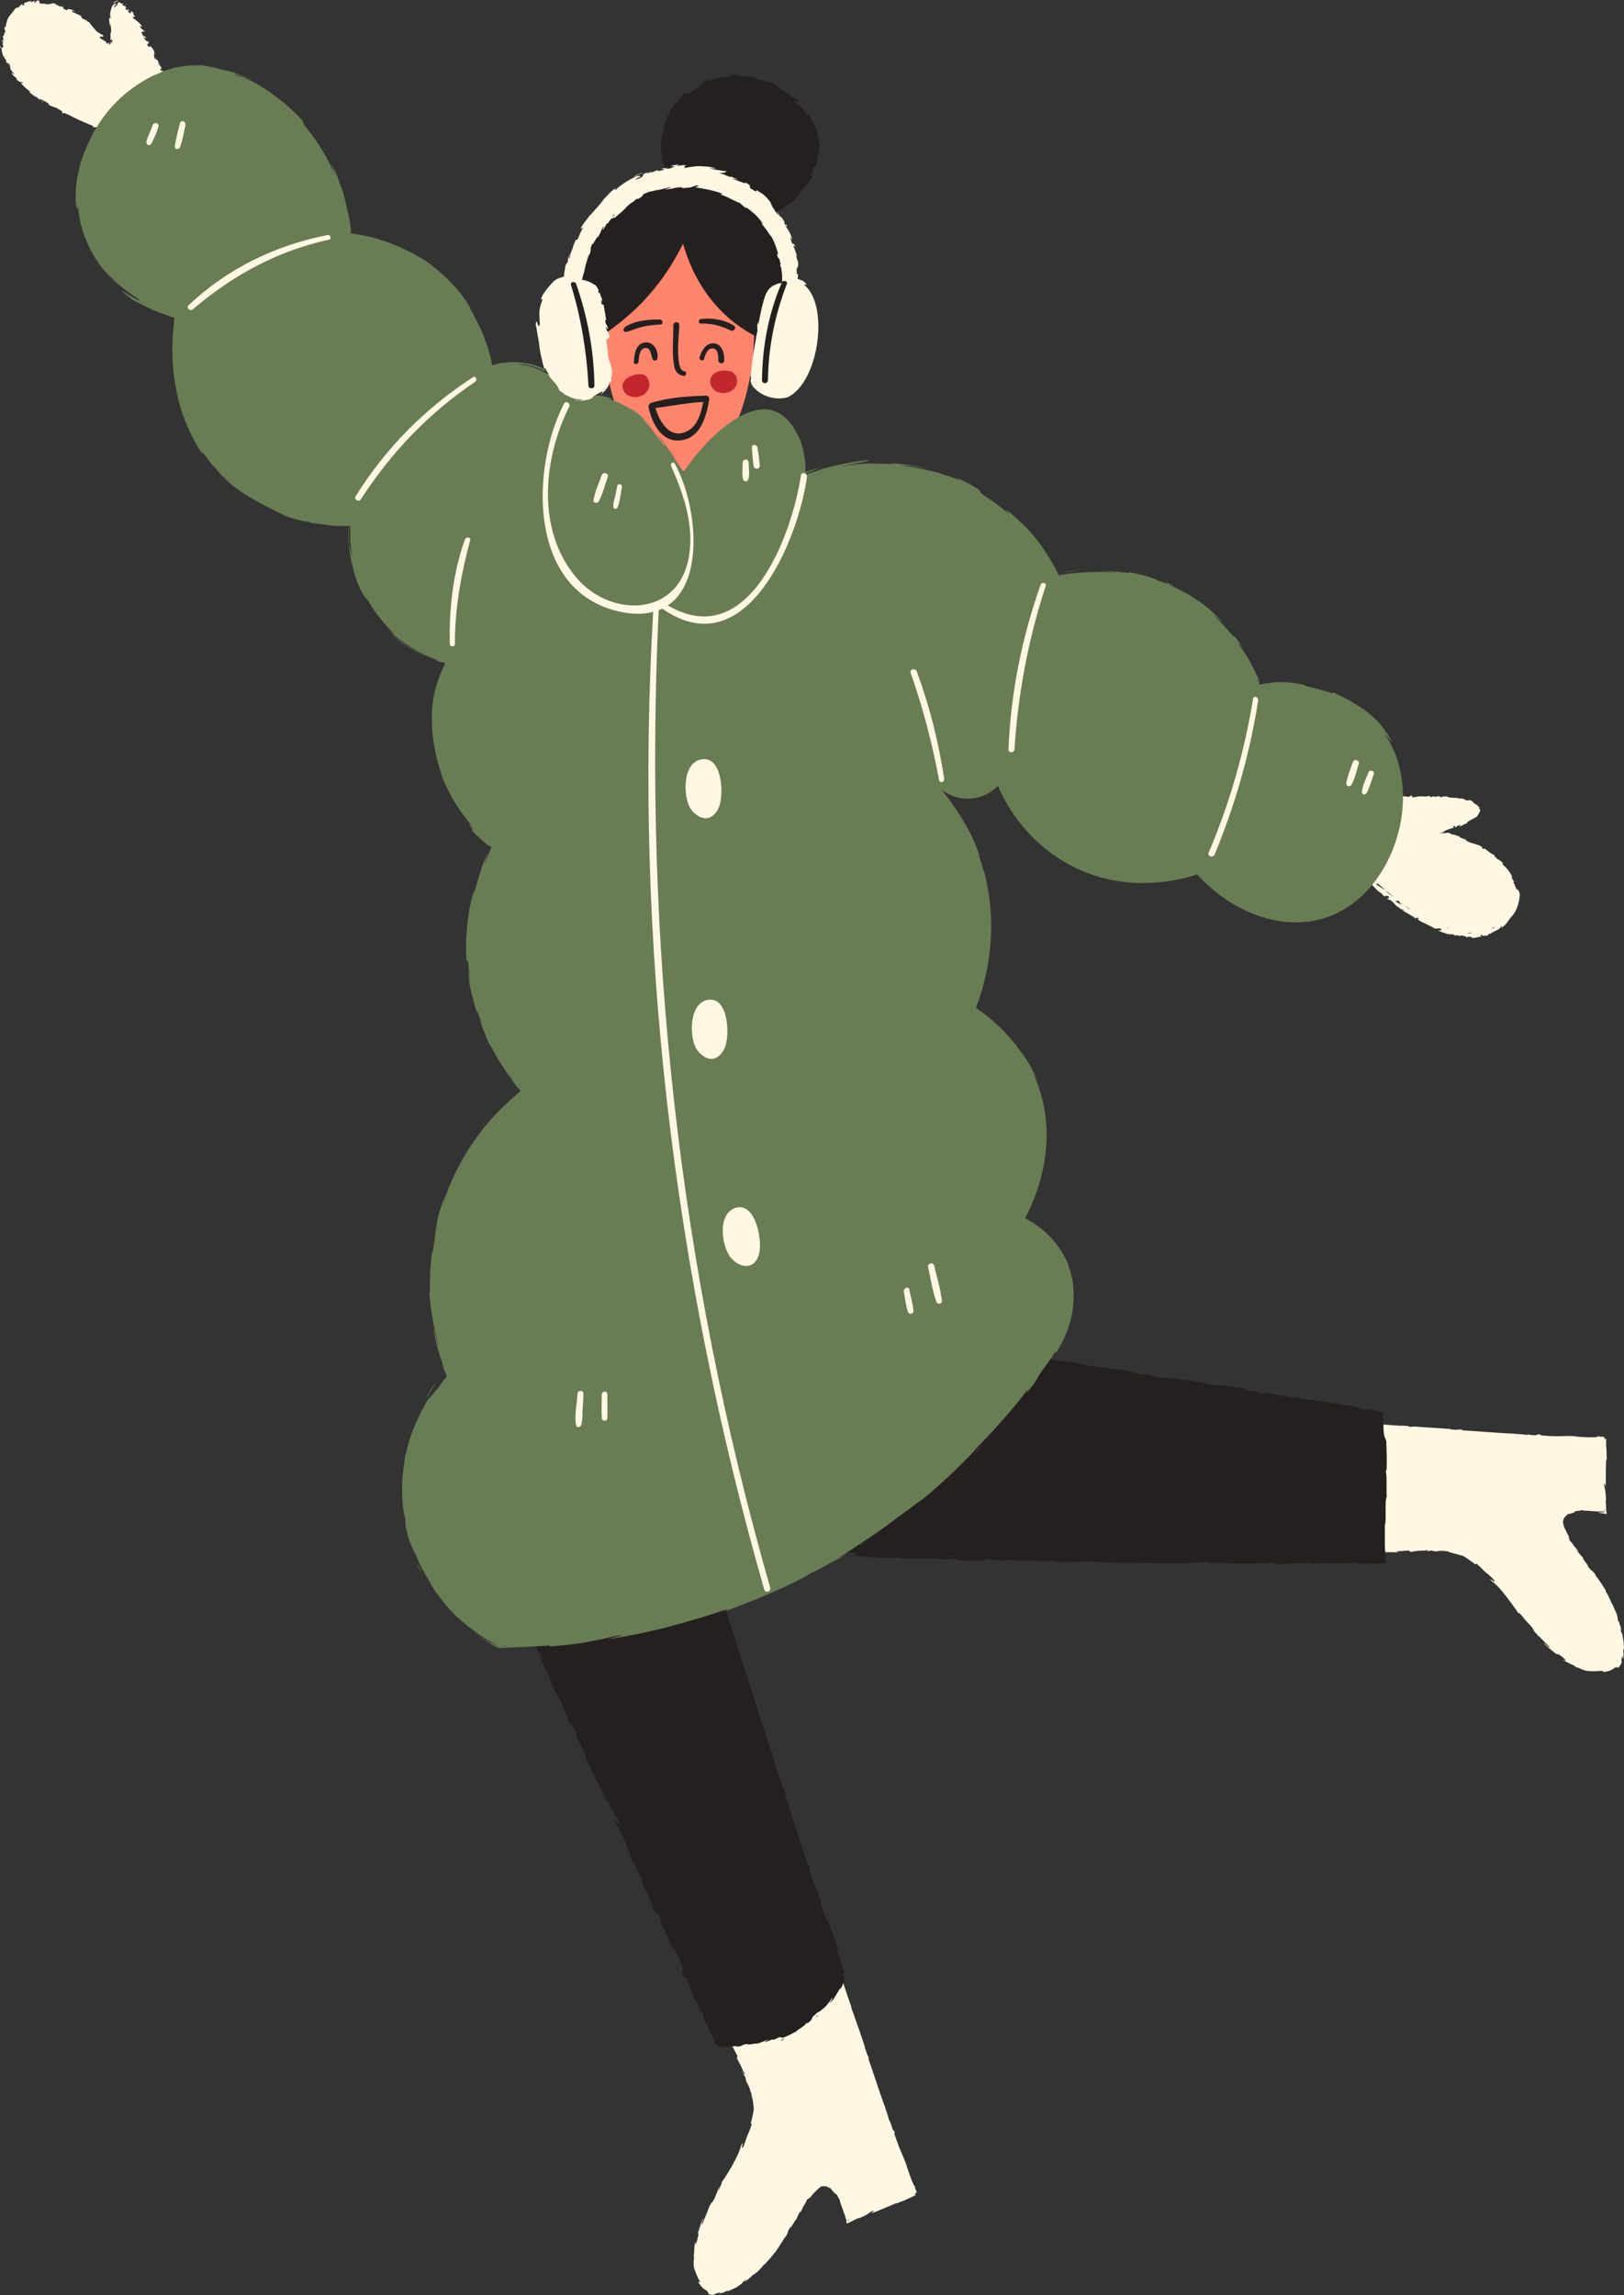
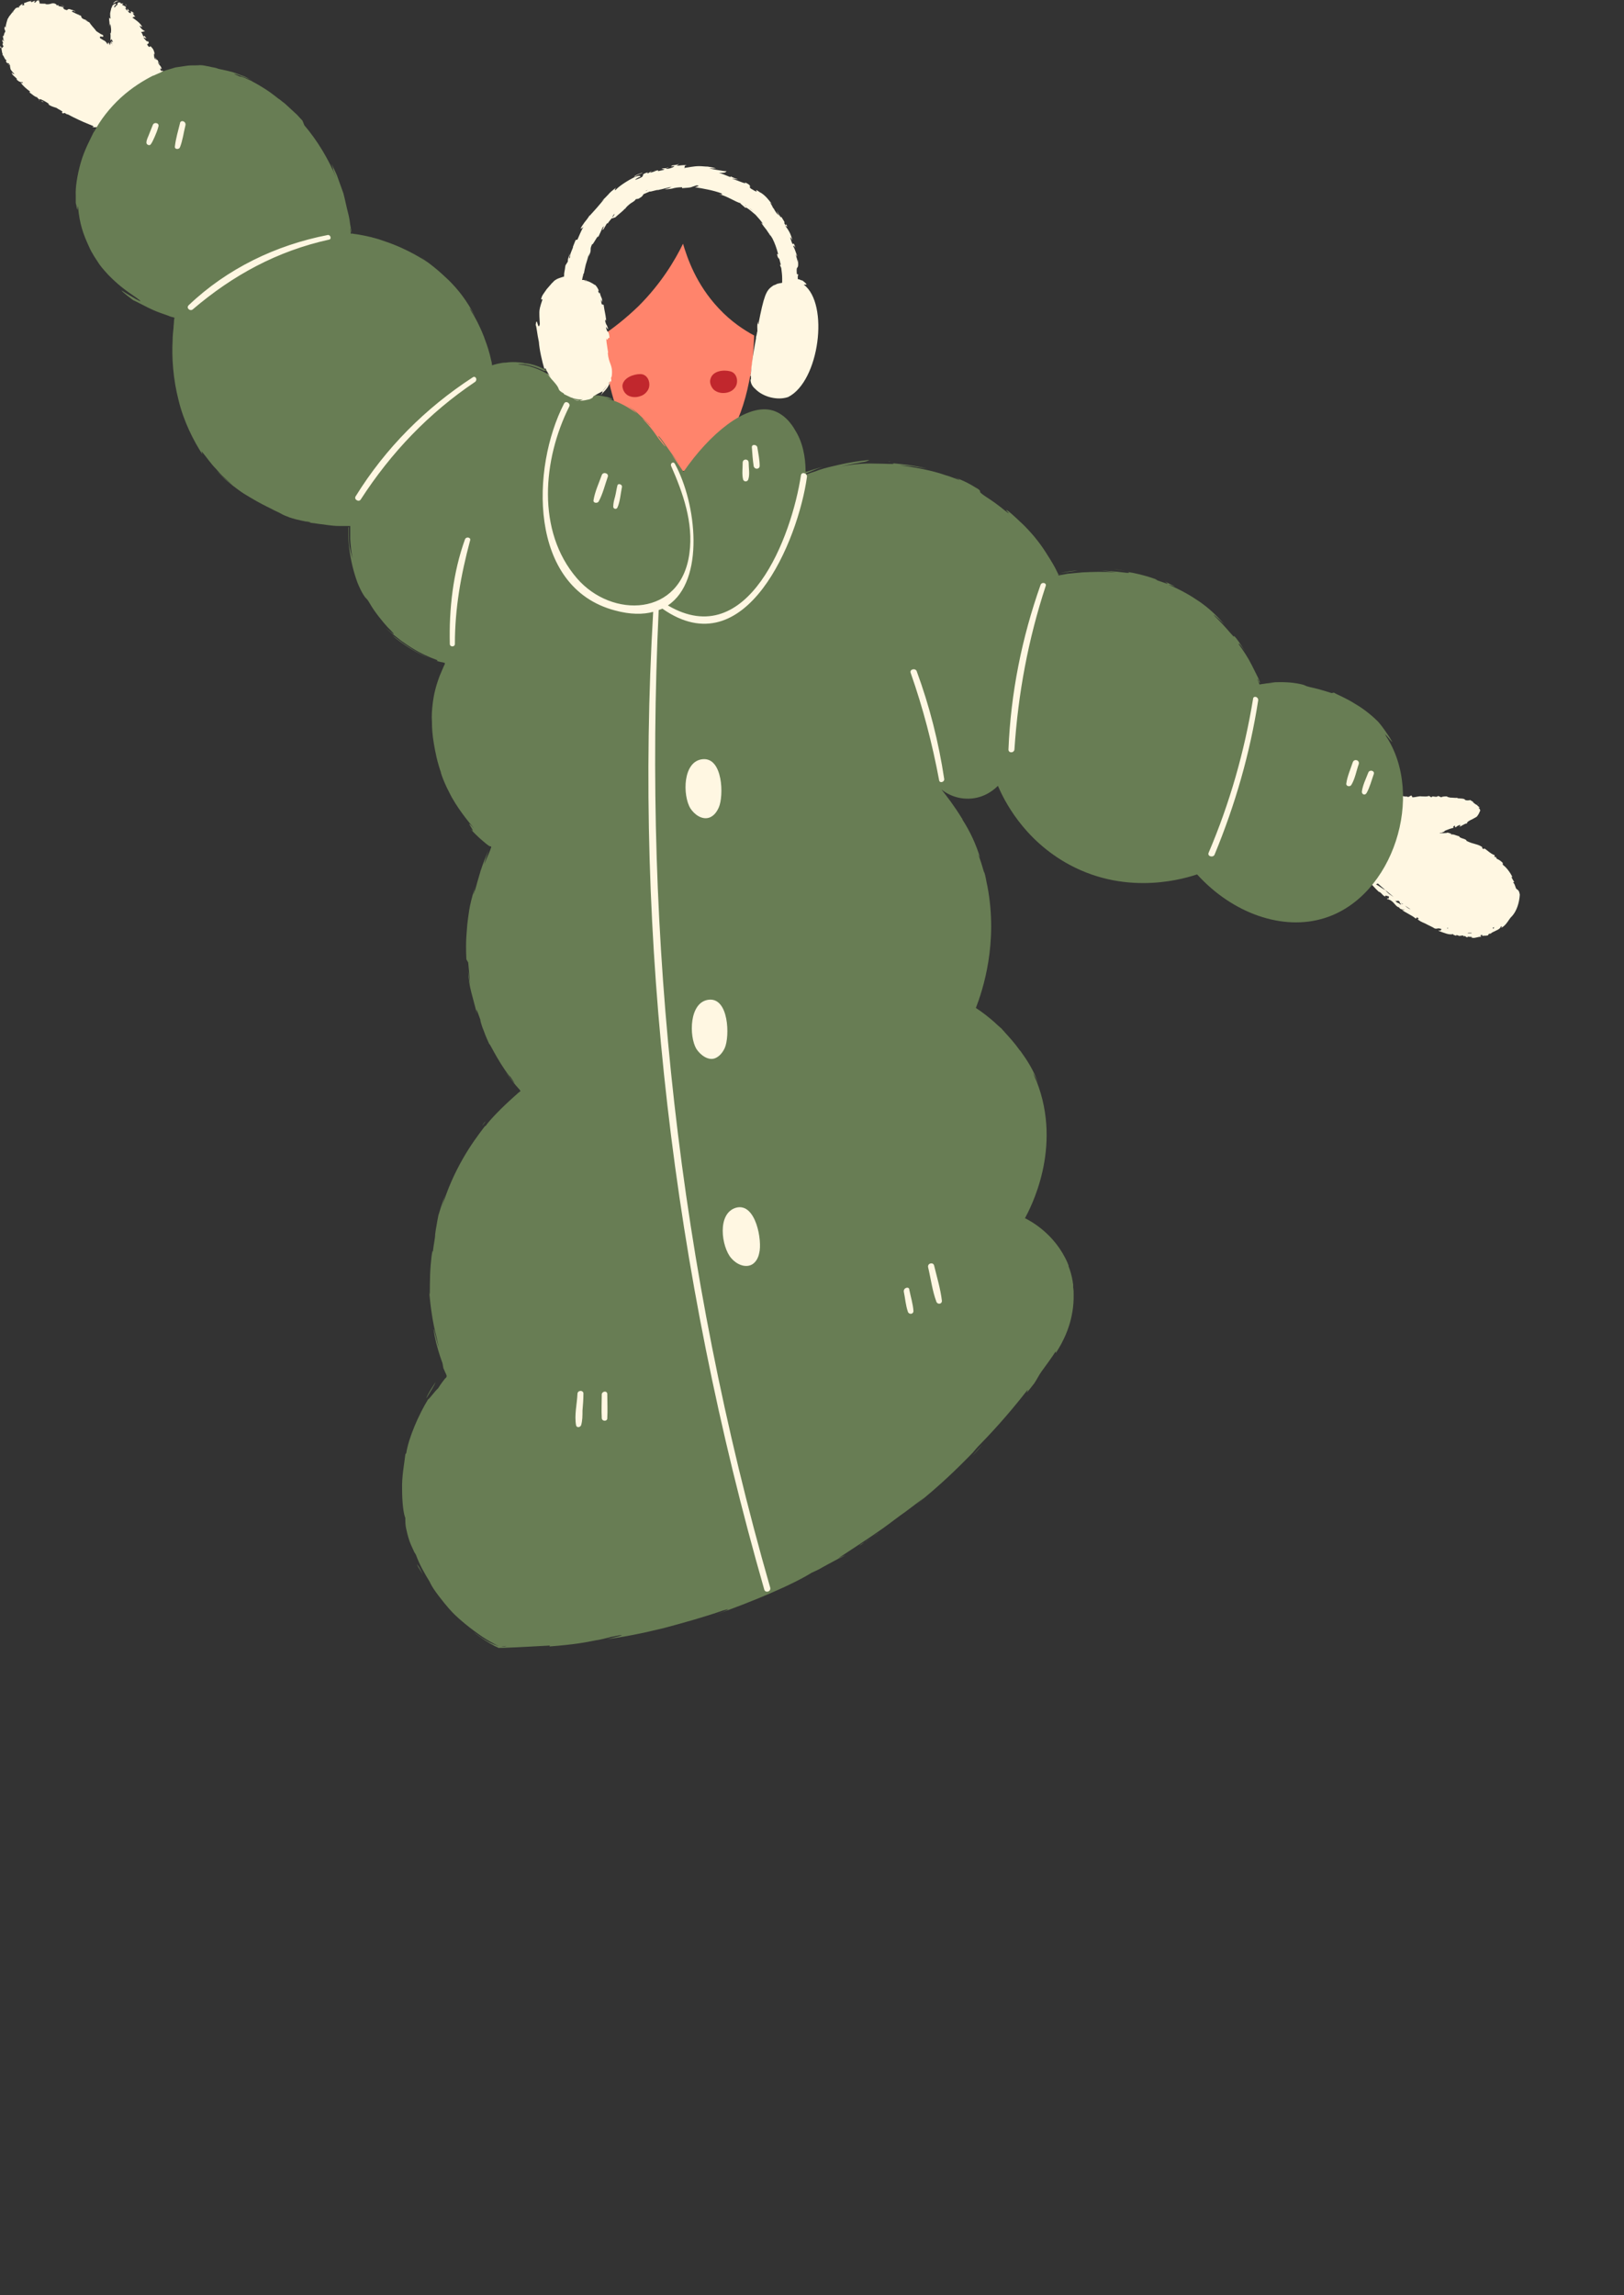
<svg xmlns="http://www.w3.org/2000/svg" height="500.0" preserveAspectRatio="xMidYMid meet" version="1.0" viewBox="0.0 -0.1 353.8 500.0" width="353.8" zoomAndPan="magnify">
  <rect x="0.0" y="-0.1" width="353.8" height="500.0" fill="#333333" stroke="none" />
  <g id="change1_1">
-     <path d="M351.6,350c-0.1-0.1-0.2-0.3-0.3-0.5C351.3,349.4,351.5,349.8,351.6,350z M351.6,350L351.6,350L351.6,350z M269.4,327.3c0-0.1,0-0.2,0-0.3C269.3,327.2,269.3,327.3,269.4,327.3z M298.1,338.2c-0.2,0-0.4,0-0.6,0c-0.1,0-0.2,0-0.3,0H298.1z M350.3,364c0.8-0.2,1.5-0.7,1.9-1.1c-0.3,0.4-0.2,0.3,0,0.3c0.1-0.1,0.3-0.2,0.3,0.1c0.4-0.4,0.6-0.8,0.7-1 c0.1-0.3,0.1-0.3,0.1-0.4c-0.1-0.3-0.1-0.3,0.1-1.3c0.1,0.3,0.1,0.5,0.2,0.8c0.1-0.9,0.1-0.9,0.1-1.1c0-0.1,0-0.2-0.1-1.1 c0.1,0.5,0-0.8,0.2,0.3c0-1.1-0.1-1.6-0.1-2c-0.1-0.4-0.1-0.8-0.3-1.7l-0.2-0.3c-0.2-0.6-0.2-0.9-0.2-1c0.1,0.3,0.1,0.7,0.2,0.6 c0-0.8-0.4-1.1-0.5-2.1c0,0.3,0,0.5-0.3-0.3c0.2,0.3-0.2-1.2-0.2-1.3c0.1,0.5-0.7-1.6-0.8-1.6c-0.1-0.2-0.1-0.3-0.1-0.3 c-0.5-0.9-1.1-2.5-1.5-2.9c0,0,0-0.2,0.1-0.1c-0.6-0.9-1.3-2.2-2.6-3.7l0.5,0.5c-1-1.6-0.9-0.8-1.9-2.2c0.4,0.1-1.6-2.1-0.9-1.7 c-0.5-0.5-1-1.1-1.4-1.6c-0.2-0.3-0.3-0.3-0.4-0.5c0.3,0.3,1,1,0.5,0.3l-0.9-1l-0.1-0.3c-0.1,0-0.8-0.9-0.8-0.9 c0-0.3-0.2-0.8-0.1-0.8c-0.5-0.7-0.9-1.8-1.2-2.4l0.1-0.1c-0.3-0.3-0.2-0.9,0-1.4c0.3-0.5,0.7-0.7,0.8-0.9c0.2-0.1,0.3-0.1,0.5-0.1 c0.6-0.2,0.9-0.2,1-0.4c0.1,0,0.2-0.1,0.3-0.2c0.4,0,0.9-0.1,1.5-0.2c-0.1,0.2,1.5,0.1,1.8,0.2c0.4,0,1,0.1,1.7,0.1c0.3,0,0.8,0,1,0 c0.1,0,0.1,0,0.2,0s0-0.1,0-0.2c0-0.2,0-0.3,0-0.3c0.1,0.2,0.1,0.4,0.1,0.5c-0.1,0.1-0.1,0-0.2,0.1s-0.3,0.1-0.4,0.1s-0.3,0-0.3,0 c-0.2,0-0.3,0-0.5,0c0.1,0.1,0.6,0.2,0.9,0.2c0.2,0,0.3,0,0.6,0.1c0.2,0,0.3,0.1,0.3,0s0-0.3,0-0.3c-0.1-0.4-0.1-0.9-0.1-1.4 c0-0.4-0.1-0.9-0.1-1.2h0.1c-0.1-2-0.2-2.4-0.4-3.1c0-0.2,0-0.3,0-0.5c0.2-0.1,0.2,0.2,0.3,0.7c0.1-1.5,0-4,0.1-5.8 c0.1-0.6,0.1-0.2,0.2,0.3c-0.1-0.8-0.1-1.6-0.1-2.5c0-0.4-0.1-0.9-0.1-1.2c0-0.2,0-0.5,0-0.7s0-0.5,0-0.7c-0.3,0.1-0.4,0.2-0.4-0.3 c0.3,0,0,0-0.4-0.1c-0.3,0-0.8,0-1.1-0.1c0,0.1-0.1,0.2-0.2,0.2c-1.1,0.1-3.6,0-4.9-0.2h0.5c-1.8-0.1-2.9,0-4.3,0 c-1.2,0-2.3-0.1-3.5-0.2c-0.3,0,0.6-0.2-0.5-0.2c-0.3,0.1-0.5,0.2-0.7,0.2c-0.3,0-0.9-0.1-1.2-0.1l0.1-0.1l-0.8,0.1 c-0.8-0.1-1.5-0.2-2.3-0.2c-0.5-0.1-1-0.1-1.5-0.1c-3.5-0.2-6.9-0.5-10.4-0.7c0.2-0.1,0.3-0.2,0.7-0.2c-0.9,0-1.4,0.1-2,0.1 c-0.3-0.1-0.6,0-0.9-0.1c-0.1,0-0.2-0.1-0.3-0.1c-0.1,0-0.1,0-0.2,0c-2.4-0.2-4.9-0.3-7.3-0.5c-0.2,0-0.3,0-0.5,0s-0.2,0-0.2,0.1 c-0.3-0.1-0.6-0.1-0.9-0.1c0.1,0,0.2-0.1,0.2-0.1c-0.8-0.1-1.4-0.1-2.1-0.1c-11.3-0.8-22.6-1.6-33.9-2.3c-0.1-0.1-0.1-0.1-0.2,0 c-0.2-0.5-0.2-1-0.4,0.7c0.1,0.6,0.1,2.3-0.1,2.6l0.2,0.2c0,2.3-0.3,0.2-0.5,3l0.1-0.6c-0.1,0.5,0.1,0.9,0,1.5c0,0.2,0-0.2-0.1-0.4 l0.1,2.3c-0.2,0.2-0.2,0-0.3-0.4c-0.1,2.1,0.3-0.4,0.1,2.2c-0.1,0.5-0.1-0.2-0.2-0.5c-0.2,1.2-0.1,2-0.1,3.2 c-0.2-0.1-0.1-0.9-0.3,0.2c0.1-0.3,0.3-0.3,0.3,0.4c-0.2-0.4-0.1,0.6-0.2,1.4c0.1-0.2,0.2-0.1,0.2,0.2c0,0.4-0.1,0.8-0.1,1.3 l0.2-0.9c0.2,1.3-0.1,2-0.3,3.1c0-0.1,0-0.1,0-0.2c-0.1,1-0.2,1.9-0.2,3.2v-0.1c0.1,2.5,0.4-0.8,0.3,2.1c-0.1,1-0.5-0.4-0.4,1.8 c0.2-1,0.3,1.5,0.3,2.8l-0.2-1.4c0,0.3,0,0.6,0,0.9s0,0.9,0,1l0.1-0.1c0.1,0,0.2,0.2,0.2,0.3c0.3,0,0.8,0,1.2,0 c0.4,0,0.9-0.1,1.2-0.1c-0.6,0.2-0.9,0.2-1,0.3c-0.1,0.1-0.1,0.1-0.2,0.2c0,0.1-0.1,0.2-0.2,0.3c0.1,0,0.2,0,0.2,0h0.2l0.3-0.1 c0.3-0.1,0.5-0.1,0.8-0.2c0.5-0.1,1.2-0.1,2-0.1l-1.4,0.2c2.2-0.1,4.9-0.5,6.6-0.7c-0.4,0.2,0.3,0.3-0.5,0.4l2-0.1l-0.6,0.2 c0.9-0.2,1.8-0.1,1.6-0.4c-0.2,0-0.1,0.1-0.6,0.1c0,0,0.3-0.3,1.5-0.2c0.7,0.1-0.5,0.1-0.3,0.2c0.7-0.1,0.7,0.1,1.4,0l-0.7-0.2 c0.5-0.2,1.1-0.1,1.9-0.1c-0.9,0.1-0.7,0.2-0.3,0.3l-0.1-0.1c0.5,0,1.3-0.2,1.6-0.1l-0.4,0.3l0.8-0.2c0.3,0,0.5,0.1,0,0.2 c2.5,0-0.1-0.6,3.1-0.4c-0.1,0.1-0.4,0.2-1.3,0.2c-0.2,0.2,0.1,0.3,0.9,0.3c1.7-0.1,3.8,0,4.9-0.2c0.3,0,0,0.1-0.3,0.2 c1.7,0.1,2.3-0.2,3.7-0.1c1.2-0.1,3-0.2,4,0c1.2-0.1,2.9,0,3.3,0c-0.4-0.1,0-0.1-0.7-0.2l3-0.2l0.2,0.3l1.5-0.2 c-0.3-0.1,2.1,0,2.1-0.2c0.9,0.1-0.3,0.3-0.7,0.3c0.8-0.1,0.9,0,1.7-0.2l0.9,0.2c0.8-0.1,1.5-0.2,2.2-0.1c-0.2,0,0,0.1-0.1,0.1 c0.3-0.1,0.4-0.1,0.7,0h-0.1c0.2,0.1,0.5,0.2,0.8,0.3c0.2,0,0.3,0,0.4,0.1l0.4,0.1c0.5,0.1,1,0.3,1.5,0.4l0,0c0.7,0.2,2,1.3,2.5,1.6 c0.8,0.7,0.5,0.1,0.6,0.1c1.3,1.1,1.6,1.6,2,1.9s0.8,0.6,1.8,1.6c0.9,1.5-1.7-1.2-0.3,0.5c0.3,0.1,1.4,1.1,2.4,2.4 c1,1.2,2.6,3.4,3.4,4.6v-0.3l1.5,1.6l-1-0.8c0.3,0.3,1.1,1,1.6,1.6c1.6,1.6,0.6,1.2,1.9,2.4c0.1,0.1,0.1,0.2,0.1,0.2 c0.5,0.3,1.5,1.5,2.8,2.7l-0.6-0.3l-0.8-0.8c0.2,0.6,1.3,1.3,2.2,2.1c0.8,0.7,0.6,0.2,1.1,0.5c0.4,0.3,0.9,0.6,1.1,0.9 c0.8,0.7,0,0.3-0.4,0.2c0.8,0.4,1,0.6,2.8,1.4c0.1,0.1-0.1,0.1-0.3,0c0.3,0.2,0.8,0.3,0.9,0.3l0.6,0.3c0.5,0.2,0.9,0.4,1.3,0.4 c0.3,0.1,0.6,0,0.9,0.1c0.6,0,1.4,0,2.6-0.1C349,364.2,349.6,364.2,350.3,364z M301.6,338.1c0,0-0.1,0-0.2,0s-0.1,0-0.2,0H301.6z M166.4,493.1c-0.2,0.2-0.3,0.3-0.4,0.5C166.2,493.4,166.4,493.1,166.4,493.1z M166,493.6C166,493.6,166.1,493.6,166,493.6 L166,493.6z M155.2,409c0.1,0,0.2-0.1,0.3-0.1C155.3,408.9,155.3,409,155.2,409z M156.3,439.7c-0.1-0.2-0.1-0.4-0.2-0.6 c-0.1-0.1-0.1-0.2-0.2-0.3L156.3,439.7z M152.7,497.9c0.4,0.6,1.3,1.1,1.7,1.3c-0.5-0.2-0.4,0-0.2,0.1c0.1,0,0.3,0.3,0,0.3 c0.6,0.2,0.9,0.3,1.2,0.2c0.3,0,0.3,0,0.4-0.1c0.2-0.2,0.3-0.2,1.2-0.4c-0.2,0.2-0.4,0.3-0.6,0.4c0.9-0.3,0.9-0.3,1.1-0.3 c0.1,0,0.2-0.1,1-0.5c-0.4,0.3,0.7-0.3-0.2,0.3c1-0.4,1.5-0.7,1.8-0.8c0.4-0.2,0.7-0.4,1.5-1l0.2-0.3c0.5-0.5,0.7-0.5,0.9-0.5 c-0.2,0.2-0.6,0.3-0.5,0.4c0.7-0.3,0.9-0.8,1.7-1.2c-0.2,0.1-0.5,0.2,0.1-0.3c-0.2,0.3,1-0.7,1.1-0.7c-0.4,0.3,1.2-1.2,1.2-1.4 c0.2-0.2,0.3-0.2,0.3-0.2c0.7-0.8,1.8-1.9,2.1-2.5c0,0,0.2-0.1,0.1,0c0.6-0.9,1.5-2.1,2.4-3.8l-0.3,0.7c1.1-1.6,0.4-1.2,1.3-2.5 c0.1,0.4,1.4-2.3,1.2-1.5c0.3-0.7,0.6-1.4,0.9-1.9c0.2-0.3,0.2-0.4,0.3-0.6c-0.1,0.3-0.6,1.3-0.1,0.6l0.6-1.3l0.2-0.2 c0-0.1,0.6-1.1,0.5-1.1c0.3-0.1,0.6-0.5,0.7-0.4c0.4-0.7,1.3-1.5,1.8-2h0.1c0.2-0.4,0.8-0.6,1.3-0.5c0.6,0,0.9,0.4,1.2,0.4 c0.1,0.1,0.2,0.3,0.3,0.4c0.4,0.5,0.6,0.7,0.8,0.8c0,0.1,0.1,0.1,0.3,0.2c0.2,0.4,0.4,0.8,0.7,1.3c-0.2,0,0.5,1.5,0.5,1.7 c0.2,0.4,0.3,1,0.6,1.6c0.1,0.3,0.3,0.7,0.4,0.9c0,0.1,0,0.1,0.1,0.2c0,0.1,0.1,0,0.2-0.1c0.2-0.1,0.2-0.1,0.3-0.1 c-0.1,0.1-0.4,0.2-0.4,0.3c-0.1,0,0-0.1-0.1-0.1s-0.2-0.2-0.2-0.4c0-0.1-0.1-0.2-0.1-0.3c-0.1-0.2-0.1-0.3-0.2-0.5 c0,0.1,0.1,0.6,0.2,0.9c0.1,0.2,0.1,0.3,0.1,0.6c0.1,0.2,0,0.3,0.1,0.3s0.2-0.1,0.3-0.1c0.4-0.2,0.8-0.4,1.2-0.6s0.8-0.4,1.1-0.5 v0.1c1.9-0.8,2.1-1.1,2.7-1.5c0.2-0.1,0.3-0.1,0.5-0.2c0.1,0.1-0.1,0.2-0.5,0.6c1.5-0.5,3.7-1.5,5.4-2.2c0.6-0.1,0.2,0-0.3,0.3 c0.7-0.4,1.5-0.7,2.3-1c0.4-0.2,0.8-0.4,1.1-0.5c0.2-0.1,0.5-0.2,0.6-0.3c0.2-0.1,0.5-0.2,0.6-0.3c-0.2-0.2-0.3-0.3,0.2-0.5 c0.1,0.2,0,0-0.1-0.4c-0.1-0.2-0.3-0.7-0.3-1.1c-0.1,0-0.2,0-0.2-0.1c-0.5-1-1.3-3.3-1.7-4.6l0.2,0.5c-0.6-1.7-1.1-2.7-1.6-3.9 c-0.4-1.1-0.8-2.2-1.2-3.3c-0.1-0.3,0.4,0.5,0-0.5c-0.2-0.3-0.4-0.4-0.4-0.6c-0.1-0.3-0.2-0.8-0.4-1.1h0.1l-0.4-0.7 c-0.2-0.7-0.4-1.5-0.7-2.2c-0.1-0.5-0.3-1-0.5-1.5c-1.2-3.3-2.2-6.6-3.4-9.9c0.1,0.1,0.3,0.3,0.4,0.6c-0.3-0.8-0.6-1.3-0.8-1.9 c0-0.3-0.2-0.6-0.3-0.9c0-0.1,0-0.2,0-0.3c0-0.1,0-0.1-0.1-0.2c-0.7-2.3-1.6-4.6-2.4-7c-0.1-0.2-0.1-0.3-0.2-0.5 c-0.1-0.2-0.1-0.2-0.1-0.1c0-0.3-0.1-0.6-0.2-0.8c0,0.1,0.1,0.1,0.1,0.1c-0.2-0.7-0.5-1.4-0.7-2c-3.6-10.8-7.3-21.5-10.9-32.2 c0-0.1,0-0.1-0.1-0.2c0.4-0.4,0.9-0.6-0.8-0.1c-0.5,0.3-2.1,1-2.4,0.9l-0.1,0.2c-2.1,0.9-0.3-0.3-2.9,0.7l0.6-0.1 c-0.5,0.1-0.8,0.4-1.4,0.6c-0.2,0.1,0.2-0.1,0.4-0.2l-2.1,1c-0.2-0.1-0.1-0.2,0.3-0.4c-2,0.7,0.5,0.2-2,1c-0.5,0.1,0.1-0.1,0.4-0.4 c-1.2,0.3-1.9,0.7-3,1.1c0-0.2,0.8-0.4-0.3-0.2c0.3,0,0.4,0.1-0.3,0.4c0.3-0.3-0.6,0.1-1.3,0.4c0.2,0,0.1,0.1-0.1,0.2 c-0.4,0.2-0.7,0.2-1.2,0.4l0.9-0.2c-1.1,0.6-1.9,0.7-2.9,0.9c0.1,0,0.1-0.1,0.2-0.1c-1,0.3-1.9,0.5-3,1.1h0.1c-2.3,1,0.9,0-1.8,1.1 c-1,0.3,0.2-0.6-1.8,0.3c1-0.2-1.2,0.9-2.5,1.4l1.2-0.7c-0.2,0.1-0.6,0.2-0.9,0.4c-0.3,0.1-0.8,0.3-0.9,0.4h0.1 c0,0.1-0.1,0.2-0.3,0.3c0.1,0.2,0.3,0.7,0.4,1.1s0.4,0.8,0.5,1.1c-0.5-0.5-0.6-0.7-0.7-0.8c-0.1,0-0.1,0-0.2-0.1 c-0.1,0-0.2,0-0.3-0.1c0,0.1,0.1,0.2,0.1,0.2l0.1,0.2l0.2,0.3c0.2,0.2,0.3,0.4,0.4,0.6c0.3,0.4,0.5,1.1,0.8,1.9l-0.7-1.2 c0.9,2,2.3,4.3,3.2,5.8c-0.3-0.3-0.1,0.3-0.6-0.3l0.8,1.9l-0.5-0.5c0.6,0.7,0.8,1.6,1,1.3c-0.1-0.2-0.1,0-0.3-0.5 c0,0,0.4,0.2,0.8,1.2c0.2,0.7-0.3-0.4-0.3-0.2c0.3,0.6,0.2,0.7,0.5,1.3l-0.1-0.7c0.4,0.4,0.5,1,0.9,1.7c-0.4-0.8-0.4-0.6-0.3-0.1 v-0.1c0.2,0.5,0.6,1.1,0.7,1.5l-0.4-0.3l0.4,0.6c0.1,0.3,0.1,0.5-0.2,0.1c0.9,2.3,0.5-0.3,1.5,2.7c-0.1,0-0.3-0.3-0.6-1.1 c-0.2-0.1-0.2,0.2,0.1,1c0.7,1.5,1.5,3.5,2.1,4.4c0.1,0.3-0.1,0-0.3-0.3c0.6,1.6,1,2.1,1.5,3.4c0.6,1.1,1.3,2.7,1.6,3.7 c0.6,1.1,1.1,2.7,1.3,3c-0.1-0.4,0.1,0-0.1-0.7l1.4,2.7l-0.2,0.3l0.7,1.4c0-0.3,0.8,2,1,1.9c0.3,0.9-0.4-0.2-0.6-0.5 c0.4,0.7,0.4,0.9,0.8,1.5l0.2,0.9c0.4,0.7,0.7,1.4,0.9,2c-0.1-0.2-0.1,0-0.1,0c0.2,0.2,0.2,0.4,0.3,0.6v-0.1c0,0.2,0,0.5,0.1,0.8 c0.1,0.2,0.1,0.3,0.1,0.4l0.1,0.4c0.1,0.5,0.1,1,0.2,1.5l0,0c0.1,0.7-0.4,2.4-0.5,3c-0.3,1,0.1,0.5,0.1,0.6c-0.5,1.6-0.8,2.1-1,2.6 s-0.3,0.9-0.8,2.3c-1,1.4,0.5-2-0.6-0.1c0,0.3-0.5,1.7-1.3,3.2c-0.7,1.4-2.1,3.7-3,4.9l0.2-0.1l-0.9,2l0.3-1.2 c-0.2,0.4-0.5,1.4-0.8,2.1c-0.9,2.1-0.9,1-1.5,2.7c0,0.1-0.1,0.1-0.1,0.1c-0.1,0.6-0.8,2-1.4,3.6v-0.6l0.4-1 c-0.5,0.5-0.7,1.7-1.1,2.8c-0.3,1,0.1,0.6-0.1,1.2c-0.2,0.5-0.2,1.1-0.4,1.3c-0.3,1-0.2,0.1-0.3-0.3c0,0.9-0.2,1.2-0.2,3.1 c0,0.1-0.1,0-0.1-0.3c0,0.4,0.1,0.8,0.1,1l-0.1,0.7c0,0.5,0,1,0.1,1.3c0,0.3,0.2,0.6,0.3,0.9c0.2,0.6,0.5,1.3,1.1,2.4 C151.9,496.7,152.1,497.2,152.7,497.9z M157.7,443c0,0,0-0.1,0-0.2s-0.1-0.1-0.1-0.2L157.7,443z" fill="#FFF7E2" />
-   </g>
+     </g>
  <g id="change2_1">
-     <path d="M125.4,60.7c-0.1-1-0.3-1.9,0-3.2l0.1,0.4c0.2-0.9,0.5-2.7,0.6-3.5c0-0.1,0-0.2-0.1-0.2 c0.2-0.4,0.5-1.3,0.5-0.9c-0.1-0.9,0.8-2.4,1.4-3.6c-0.2,0.4-0.2,0.7,0.1,0.4c0.3-0.6,0.8-1.2,1.2-1.9c0.5-0.6,0.9-1.2,1.3-1.6 c-0.1,0.4-0.2,0.6,0,0.6c0.1-0.1,0.1-0.2,0.2-0.3c0.1-0.6,0.1-0.9,1.1-2l0.1,0.1c0.5-0.4,0.8-0.9,1.1-1.2c0.3-0.4,0.7-0.6,1-0.7 c-0.8,0.7-0.4,0.6-0.8,1.1c0.2-0.4,1.3-1.4,1.7-1.6c0.2,0,1.2-0.7,1.2-0.5c0.3-0.2,0.6-0.4,0.9-0.6c0.1-0.2,0-0.5,0.7-0.9 c0.1,0,0.3,0,0.4,0c0.1-0.5,1.4-0.8,1.8-1.4l0.1,0.1c0.4-0.4,1.3-0.5,1.9-0.8c0,0.2,0.4,0.2,0.6,0.3c-0.1-0.1,0.8-0.4,0.8-0.5 l0.2,0.1c0.3-0.1,0.7-0.3,0.8-0.4c0.3,0,0.3,0.1,0,0.2c-0.1,0.1-0.2,0.1-0.3,0.2c0.1,0,0.3-0.1,0.4-0.1c0.2-0.1,0.4-0.3,0.6-0.4 c-0.1-0.2-0.2-0.3-0.3-0.5c0.2,0.2,0.2-0.1,0.1-0.5c-0.1-0.4-0.2-0.9,0-0.8c-0.2-1.2-0.7-0.5-0.7-2l0.3,0.5 c-0.4-1.4-0.4-2.6-0.5-3.3c0,0,0,0,0.1,0c-0.1-0.5,0.4-2.3,0.3-2.9c0.1,0.1-0.1,1,0.2,0.3c-0.2-0.1,0.3-1.7,0.1-1.4 c0.1,0,0.5-1.1,0.6-0.8c0.2-0.6,0-0.5-0.2-0.4c0.6-0.5,0.2-1,0.8-1.4c0.1,0-0.1,0.3-0.2,0.5c0.1-0.1,0.3-0.2,0.5-0.6l-0.3-0.3 c0.8-1.3,0.5-0.9,1.6-2.2c-0.4,0.7,0.2-0.1,0.1,0.3c0.8-1.1,0.1-0.4,0.8-1.4l-0.1,0.6c0.9-0.9-0.2-0.7,1.1-1.6 c-0.2,0.4,0.8,0.1,0.3,0.6c0.6-0.3,2.2-1.6,1.9-1.2c0.8-0.5,1.2-0.9,1.5-1.2c0.3-0.3,0.6-0.7,1.5-0.8c0.2,0,0.3,0,0.5,0 c0.1-0.2,0.3-0.3,0.6-0.5c-0.2,0.1-0.3,0.2-0.1,0.3c1.4-0.5,1.6-0.5,2.2-0.9c-0.2,0.2-0.8,0.5-0.1,0.5c0.3,0.1,0.7-0.1,1-0.1 c0.4-0.1,0-0.3,0.9-0.5c0.8,0,1.8-0.3,2.2,0c-0.3-0.1-0.6-0.1-0.8-0.1l-0.5,0.3c0.7,0,1.3,0,1.8,0.1c0.5,0,0.9,0.1,1.1,0l0.1,0.1 c1.4-0.1,0.5,0.4,2.2,0.7c0.6,0,1.4,0.2,1.7,0.2h-1c0.5,0.2,1.1,0.3,1.6,0.5v-0.3c0.9,0.7,2.6,1.7,3.5,2.5c0.6,0.3,1,0.7,1.4,0.9 c0.4,0.2,0.7,0.4,0.9,0.4c1,1.4-1.2-0.5-0.5,0.7c0.9,0.6,1.2,0.8,1.4,1.1c0.3,0.3,0.6,0.6,1.2,1.7c0.1,0,0-0.6,0.6,0.1 c0.2,0.5,0.7,1.7,1.1,2.2c0,0,0,0-0.1,0c0.8,0.8,0.7,2.2,1,2.9c0-0.1,0,0-0.1-0.1c0.1,0.6,0.3,1.2,0.3,1.8l-0.3,0.7 c0.2,0.6,0,0.7,0,1.4c-0.1-0.3-0.1-1.2-0.3-0.6c0.4,0.1-0.2,1.9-0.1,1.6c0,0.4-0.1,0.8-0.2,1.2l-0.4,0.1c-0.2,0.7-0.4,1.4-0.7,2.1 c0.3-0.5,0.2-0.1,0.5-0.4c0,0.4-1,1.5-1.3,2.3l0.1-0.3c-0.6,0.6-1.7,1.9-2.2,2.7c0.2-0.1,0.4-0.3,0.6-0.4c-1.2,0.9-1.3,1.4-2.5,2.2 c0.2-0.2,0.3-0.5,0.1-0.4c-0.5,0.7-1.9,1.6-3,2.1l0,0c-0.4,0.2-0.3,0.1-0.4,0c-0.1,0-0.1-0.1-0.2-0.2c0.1,0,0.1,0,0.2-0.1 c0.1-0.1,0.2-0.1,0.2-0.2c0.1-0.1,0.2-0.2,0.1-0.2c-0.5,0.2-0.7,0.3-0.8,0.3c-0.1,0.1-0.1,0.1,0,0.2c0.1,0.1,0.3,0.2,0.2,0.2 c0,0,0,0,0,0.1c-0.1-0.1-0.3-0.1-0.3,0c0.2,0.1,0.3,0.1,0.4,0.2c-0.1,0-0.3,0-0.4-0.1c-0.1,0.2,0.2,0.3,0.5,0.7l0,0 c0,0.3,0,0.5-0.4,0c0.4,0.4,0.4,0.9,0.8,1.2l-0.1-0.5c0.4,0.4,0.1,0.6,0.5,1c0,0.2-0.5-0.5-0.3,0c0.3,0.7,0.7,0.9,0.8,0.8 c-0.1-0.3-0.2-0.2-0.3-0.4c0.3-0.3,0.4,0.5,1,0.9l-0.5-0.3c0.2,0.5,0.4,1,0.7,1.4c-0.4-0.5-0.3,0.1-0.7-0.1c0.8,1.1,1.9,2.8,2.1,4.5 c-0.2-0.3-0.4-0.6-0.6-0.9c0.2,1.2,0.5,1.9,0.9,2.6c-0.5-0.1-0.4-0.2-1-0.9c0.3,0.6,0,2,0.4,1.9l0.1-0.1c0,0.2,0.1,0.9,0.1,1.2 l-0.5-1c0.2,0.9,0.4,2.8,0.6,2c0.2,1.7-0.4,0.6-0.5,1.3c0,2.2,0.4-0.2,0.4,1.7v-0.1c0,1-0.3,1.8-0.6,2.5c0-0.1,0-0.3,0-0.3 c-0.3,0.7-0.7,1.2-0.8,2.1l0.4-0.6c-0.1,0.4-0.3,0.6-0.3,0.9c0,0.2,0.1,0.3,0.2,0.2c-0.2,0.5-0.4,1.2-0.5,0.9 c-0.2,0.6,0,0.5,0.2,0.4c-0.4,0.7-0.2,0.1-0.4,0c-0.2,0.9-0.3,1.5-0.9,2.2c0.1-0.3,0.2-0.7,0-0.4c-1,1.7,0.3,0.2-0.5,1.6 c0.1-0.4,0-0.5-0.1-0.5c-0.2,0.6-0.4,1.1-0.6,1.7c0-0.2,0.2-0.4,0-0.4c-0.3,0.3-0.3,0.7-0.6,1l0.3-0.3c-1.2,1.7-0.8,0.1-1.7,1.5 l0.2,0.2c-0.3,0-1,1.1-1.2,1.5c-1,0.8-0.8,0.4-0.7,0c-0.1,0-0.1,0-0.1,0c-8.2-0.4-16.4-0.8-24.6-1.1c-0.5,0.1-1,0.1-1.5,0l0.1-0.1 c-0.2,0-0.4,0-0.6,0c0,0,0,0.1-0.1,0.1s-0.3,0-0.4-0.1c-1.7-0.1-3.5-0.2-5.2-0.2l-0.1-0.1c-0.1,0-0.1-0.1-0.2-0.1 c0-0.1-0.1-0.1-0.1-0.2c-0.1-0.1-0.3-0.3-0.5-0.5c-0.3-0.3-0.7-0.5-1.1-1c0.2,0.1,0.3,0.2,0.5,0.2c-1.1-1.5-2.6-3.8-3.7-6.8 c-0.1-0.2-0.1-0.3-0.2-0.5c-0.2-0.6-0.4-1.3-0.5-2c-0.1-0.2-0.2-0.3-0.3-0.5h0.2c-0.1-0.3-0.1-0.6-0.2-0.9c-0.1-0.2-0.2-0.2-0.4-0.5 c-0.1-0.8,0.2-0.2,0.2-0.4C125.4,62.4,125.4,61.5,125.4,60.7z M171.7,58.4L171.7,58.4C171.7,58.3,171.7,58.4,171.7,58.4z M171.2,66.1c-0.1,0.2-0.2,0.4-0.2,0.6C171,66.6,171.1,66.4,171.2,66.1z M168.3,47.4l0.1-0.4C168.3,47.1,168.3,47.2,168.3,47.4z M170.6,68.4c0.1-0.1,0.2-0.2,0.2-0.4C170.7,68.1,170.7,68.2,170.6,68.4z M163.4,16.6c0.1,0,0.1,0,0.2-0.1 C163.3,16.5,163.3,16.5,163.4,16.6z M177.9,35.1L177.9,35.1C177.9,35.2,178,35.1,177.9,35.1L177.9,35.1z M177.4,27.5 C177.4,27.5,177.5,27.5,177.4,27.5L177.4,27.5z M168.5,46.7c0.1,0,0.1,0.2,0.3-0.2C168.7,46.6,168.6,46.6,168.5,46.7 C168.5,46.7,168.4,46.7,168.5,46.7z M125.8,54.4c0.1,0,0.1-0.1,0.2-0.2C125.9,54.2,125.8,54.2,125.8,54.4z M142.5,38.3 c-0.4,0.2-0.5,0.4-0.5,0.5C142.2,38.6,142.4,38.5,142.5,38.3z M144,31.6c0-0.1,0-0.1,0-0.2C144,31.6,144,31.6,144,31.6z M155.8,17.1 c0.4-0.2,1.3-0.3,1.5-0.5C156.9,16.7,156.2,16.9,155.8,17.1z M125.2,60.7l-0.2-0.5L125.2,60.7L125.2,60.7z M125.7,55.1 c0,0.3,0,0.6-0.1,0.8C125.7,55.7,125.8,54.9,125.7,55.1z M136.5,41.5l-0.3,0.3l0.2-0.1L136.5,41.5z M127.3,350.4L127.3,350.4 C127.2,350.4,127.2,350.4,127.3,350.4z M137.6,347.9c0.3,0,0.6-0.1,0.9-0.1C138.2,347.7,137.9,347.8,137.6,347.9z M116.7,357.3 l-0.1,0.5C116.8,357.8,116.7,357.5,116.7,357.3z M140.1,347.1c0.2,0,0.4,0,0.6,0C140.5,347,140.3,347.1,140.1,347.1z M141,411.7 c-0.1-0.1-0.1-0.1-0.2-0.1C140.9,411.8,140.9,411.8,141,411.7z M126.7,379.9l-0.1-0.1C126.6,379.8,126.6,379.9,126.7,379.9 L126.7,379.9z M130.9,389.1l-0.1-0.1C130.9,389.1,130.9,389.1,130.9,389.1z M183.7,430.2c0-0.1-0.1-0.3-0.1-0.4 c0.1-0.1,0.3,0.1,0.6,0.6c-0.4-1.5-1.3-3.9-1.8-5.6c0-0.6,0.2-0.3,0.4,0.3c-0.7-1.7-1.2-3.9-1.9-4.9c0.3,0.4-0.1-0.7-0.3-1.4 c-0.1,0-0.2-0.1-0.2-0.1c-0.5-1-1.4-3.3-1.7-4.6l0.3,0.4c-0.5-1.7-1.1-2.8-1.6-4c-0.4-1.1-0.7-2.2-1.1-3.3c0-0.3,0.5,0.5,0.1-0.6 c-0.2-0.3-0.3-0.3-0.5-0.6c-0.1-0.4-0.2-0.8-0.4-1.2h0.2l-0.4-0.7c-0.2-0.7-0.5-1.5-0.7-2.2c-0.2-0.6-0.3-1.1-0.5-1.5 c-1.1-3.3-2.1-6.7-3.2-10c0.1,0.1,0.3,0.2,0.4,0.5c-0.2-0.8-0.6-1.3-0.8-1.8c-0.1-0.3-0.2-0.6-0.3-0.9c0-0.1,0-0.2,0-0.3 c0-0.1-0.1-0.1-0.2-0.2c-0.8-2.4-1.5-4.7-2.3-7.1c0-0.2-0.1-0.4-0.1-0.6c0-0.1-0.1-0.1-0.1-0.1c-0.1-0.3-0.2-0.5-0.3-0.8 c0.1,0.1,0.1,0.1,0.1,0.1c-0.2-0.8-0.5-1.4-0.7-2c-3.5-10.9-7-21.8-10.4-32.7c0.1-0.1,0.1-0.2-0.1-0.2c0.5-0.3,1-0.6-0.8-0.4 c-0.5,0.3-2.1,0.8-2.5,0.6v0.3c-2.3,0.6-0.3-0.5-3.1,0.2l0.6-0.1c-0.5,0.1-0.9,0.4-1.5,0.4c-0.2,0,0.2-0.1,0.4-0.3l-2.2,0.9 c-0.1-0.1-0.1-0.2,0.4-0.4c-2.1,0.5,0.5,0.3-2.1,0.8c-0.5,0,0.1-0.2,0.5-0.3c-1.2,0.1-2,0.4-3.2,0.8c-0.1-0.2,0.8-0.4-0.3-0.3 c0.2,0.1,0.4,0.2-0.4,0.4c0.3-0.3-0.6,0-1.4,0.1c0.2,0,0.1,0.2-0.2,0.3c-0.4,0.1-0.7,0.1-1.2,0.2h1c-1.3,0.5-2.1,0.4-3.1,0.5 c0.1-0.1,0.2-0.1,0.4-0.2c-1.1,0.1-2.2,0.2-3.5,0.7l0.1-0.1c-2.5,0.8,0.9,0.2-2,1.1c-1,0.2,0.3-0.8-1.9-0.1c1.1,0-1.3,0.8-2.6,1.1 l1.2-0.7c-0.5,0.1-1.4,0.4-1.7,0.4l0.1,0.1c0.2,0.3-1.6,0.3-2.5,0.7c1-0.7,1.1-0.7,1.2-1.2c-0.8,0.5-1.8,0.9-3.4,1.3l1.2-0.7 c-2.2,0.4-4.6,1.5-6.3,2.3c0.4-0.4-0.3-0.3,0.4-0.7l-2.8,0.7c0.2-0.2,0.5-0.3,0.8-0.5c-0.6,0.3-1.1,0.4-1.6,0.6 c0.4,0.8,0.6,1.3,0.9,1.2c-0.2-0.3-0.3-0.3-0.5-0.9c0.2,0.2,0.8,0.8,1.3,1.9c0.2,0.7-0.3-0.3-0.4-0.1c0.5,0.7,0.2,0.7,0.6,1.4 l-0.1-0.7c0.4,0.4,0.5,1.1,0.9,1.7c-0.5-0.8-0.5-0.4-0.5-0.1v-0.1c0.2,0.5,0.7,1,0.7,1.4l-0.5-0.3l0.5,0.6c0.1,0.3,0.1,0.5-0.2,0.1 c0.8,2.3,0.6-0.4,1.7,2.7c-0.1,0-0.4-0.3-0.6-1.1c-0.2,0-0.3,0.2,0,1l0,0c0.7,1.5,1.5,3.5,2.2,4.4c0.1,0.3-0.2,0-0.4-0.2 c0.6,1.7,1.2,2.2,1.8,4l-0.3-0.9c0.7,1.1,1.6,3.1,1.9,4.2l-0.2-0.3c0.7,1,1.1,2.8,1.4,3.2c-0.1-0.5,0.2-0.1,0-0.8l1.4,2.6l-0.2,0.3 l0.7,1.4c0-0.4,0.8,2,1.1,1.9c0.3,0.9-0.4-0.2-0.6-0.5c0.5,0.8,0.4,0.9,0.9,1.6l0.1,0.9l1.1,2c-0.1-0.1,0,0-0.1,0 c0.7,0.9,1,2.5,1.9,3.5c0-0.1,0,0-0.1,0c0.5,0.6,1.1,2.3,1.3,2.9c0.5,1.1,0.5,0.3,0.6,0.3c1.3,3.2,0.9,2.2,2.4,4.7 c0.4,1.7-1.4-1.6-0.7,0.5c0.3,0.2,1,1.5,1.8,3.1c0.5,1.5,1.5,3.9,1.9,5.4l0.2-0.2l1,2l-0.8-1c0.2,0.3,0.8,1.2,1.2,1.9 c1.1,2,0,1.4,1.1,2.9c0,0.1,0,0.1,0,0.2c0.4,0.4,1,1.9,1.7,3.4l-0.5-0.4l-0.4-1.1c0,0.7,0.8,1.7,1.2,2.7c0.6,1,0.6,0.4,0.9,0.9 c0.2,0.4,0.5,0.9,0.5,1.2c0.3,1-0.3,0.2-0.5,0c0.7,0.7,0.7,1,1.7,2.7c-0.1,0.2-0.2,0.1-0.3-0.2c0.2,0.4,0.4,0.7,0.6,0.8l0.1,0.7 c0.7,2.1,1.4,1.8,2.4,4.2c-0.4-0.6,1,2.1,1.1,2.9c-0.4-0.8-0.2,0.6-0.6,0.2c0.8,2,0.7,0.6,1.5,2.1l-0.6-0.5c0.8,1.4,0.4,0.3,1.2,1.8 c-0.3-0.4,0.2,0.7-0.3-0.1c0.9,2,0.6,1.5,1.4,3.3h0.4c0.3,0.6,0.3,0.9,0.3,1.1c-0.1-0.2-0.3-0.6-0.3-0.6c0,0.8,0.7,1.1,0.8,2 c0-0.2,0.1-0.5,0.4,0.2c-0.3-0.1,0.3,1.2,0.2,1.3c-0.1-0.5,0.8,1.5,1,1.5c0.2,0.9-0.3-0.2-0.4-0.2c0.6,0.6,1.4,2.9,1.8,3.5v0.1 c0.1,0.2,0.2,0.4,0.3,0.5s0.1,0.2,0.2,0.3h0.4c0.2,0,0.5,0,0.8,0c0.2,0,0.4,0,0.6,0c0.8,0,1.7-0.1,2.7-0.2l-0.7,0.2 c2,0,1.2-0.5,2.8-0.6c-0.3,0.4,2.7-0.4,2,0c0.7-0.3,1.4-0.5,2-0.8c0.2-0.1,0.4-0.1,0.6-0.2c-0.3,0.2-1.4,0.7-0.5,0.5l1.3-0.5 l0.3,0.1c0-0.1,1.2-0.5,1.1-0.6c0.3,0.1,0.8,0,0.8,0.2c0.8-0.4,2-0.8,2.6-1.3l0.1,0.1c0.6-0.7,2.3-1.5,2.4-2c0.2,0,0.4-0.1,0.6-0.2 c0.8-0.7,0.7-0.9,0.8-1.2c0.4-0.3,0.8-0.7,1.1-1c-0.1,0.3,1.2-0.8,1.5-1c0.5-0.5,1.8-2.1,1.9-2.6c-0.4,0.8,0.1,0.5-0.8,1.6 c0.8-0.4,1.4-1.8,2.3-3.2l0.1,0.1c0.3-0.5,0.5-0.9,0.6-1.3c0.1-0.2,0.1-0.4,0.2-0.6c0-0.1,0.1-0.2,0.1-0.2l-0.1-0.2 C184.1,430.6,183.9,430.4,183.7,430.2z M118.3,361.8c-0.4-0.8-0.7-1.5-0.9-1.8C117.5,360.2,118.1,361.9,118.3,361.8z M180.6,418.3 c0,0.1,0,0.2,0,0.4C180.7,418.7,180.7,418.6,180.6,418.3z M170.1,444.6c0.6-0.3,0.7-0.5,0.7-0.6 C170.4,444.2,170.2,444.4,170.1,444.6z M156.2,445.2c-0.1-0.1-0.1-0.2-0.2-0.3C156.1,445.1,156.1,445.2,156.2,445.2z M145.2,420.9 c-0.3-0.5-0.7-1.6-1-1.9C144.5,419.6,144.9,420.4,145.2,420.9z M177.6,410.3l0.4,0.6L177.6,410.3L177.6,410.3z M180.2,417.5 c-0.2-0.3-0.3-0.7-0.5-1C179.8,416.8,180.2,417.9,180.2,417.5z M177.9,439.4c0.1-0.2,0.2-0.3,0.3-0.5l-0.3,0.2V439.4z M181.6,277.3 l3.1-0.9c0.5,0.2,2.6-0.3,4.4-0.7l-2.1,0.4c0.5-0.1,0.2-0.2,0.7-0.4c3.3-0.5,4-1,7.1-1.4l-0.2,0.1l2.3-0.6c0.8-0.1,0.5,0.1,0.3,0.2 c2.1-0.6,3.6-1,6.5-1.6c-2.3,0-6.2,1.6-8.5,1.6l0.2-0.1c-2.7,0.7-6,1.1-8.7,1.8C185,276.1,181.6,276.9,181.6,277.3z M197.3,273.9 c-0.1,0-0.1,0-0.2,0C197.1,273.9,197.2,273.9,197.3,273.9z M185.5,338.7l0.1-0.1C185.5,338.6,185.3,338.6,185.5,338.7z M156.1,321.3 l0.1,0.2C156.4,321.6,156.3,321.5,156.1,321.3z M254.5,300.7l-0.7-0.2C254,300.6,254.2,300.7,254.5,300.7z M183.7,276.2 c0.4-0.1,0.9-0.2,1.5-0.3C184.6,276,184.1,276.1,183.7,276.2z M301.9,320.3c0.3,1.7,0.1,3.3,0.2,5.7c-0.5,0.9,0,5.3-0.4,6.1 c0,1.7,0,3,0,4.2c0,0.6,0,1.2,0.1,1.7v0.4v0.7c0,0.5,0,1,0,1.4c-1.1,0-2.1,0.1-3.2,0.1c-0.8,0-1.6,0-2.5,0c1.1-0.1-0.7-0.3-1.6-0.2 l0.3,0.1c-2.2,0-5.8-0.2-8.9,0.1c-0.7-0.1,0-0.2-0.8-0.2l-0.8,0.2c-0.5-0.1-0.9-0.1-1.4-0.2c-1.6,0.2-2.9,0.3-4.9,0.3 c-0.3-0.1-0.3-0.3-1.5-0.3c-1.8,0.2-6.6,0.2-10,0.1l0.5-0.1c-0.9-0.1-2.6,0-4.1,0c0.3-0.1,0-0.2,0.2-0.3c-1.5,0.3-4,0.1-5,0.4 l-3.6-0.1l0.1,0.1c-5.1-0.2-10.4,0-15-0.3c-2.8-0.3-7,0.2-10.4-0.1c-0.6-0.1,1.4-0.1,0.3-0.3c-1.9,0.5-6.2-0.2-9.1,0.2l1.2-0.2 l-1.9-0.1c-0.3,0.1,0.1,0.1-0.8,0.2c-1.8-0.1-2.1-0.2-3.5-0.2c0.1-0.1,0.9-0.3-1.2-0.2l0.5,0.4c-2.1-0.2-4.9,0.2-6.6-0.2 c0.4,0,0.6,0,0.6,0c-0.2-0.3-2-0.1-3.1-0.2l0.4,0.2c-1.7,0-1-0.3-2.4-0.3v0.2c-0.1-0.1-0.7-0.2-1.2-0.2l-2.6,0.1h0.3 c-0.9,0-1.6-0.3-2.9-0.1c0.2,0,0.8,0.1,0.3,0.1c-1.3-0.2-1.9,0-2-0.3c-2,0.3-6.8-0.1-10.4-0.5l0.3-0.1c2.2,0.2,0.5-0.3,1.4-0.4 c-3.6-0.2-2.2,0-4.6-0.1c-1.1-0.2-2.4-0.5-3.7-0.7s-2.6-0.5-4-0.8c-2.6-0.6-5-1.4-6.3-2.2c1.2,0.5,0.6,0-0.3-0.5 c-1.2-0.4,0.3,0.4-0.9,0c-1.5-0.8-3.4-2-5.2-3.4c-1.7-1.4-3.2-3-4-4.3c0.5,0.5,1.1,1.2,1.2,1c-0.5-0.4-0.9-0.9-1.4-1.5 c-0.4-0.6-1-1.1-1.3-2c0.1,0.1,0.1,0.1,0.2,0.2c-0.9-1.1-1.6-2.6-2.1-4.3c-0.1-0.4-0.3-0.9-0.4-1.3c-0.1-0.5-0.2-0.9-0.4-1.4 c-0.1-0.5-0.3-1-0.5-1.5c-0.1-0.5-0.3-1-0.5-1.5l0.2-0.3l0.1,1.3c0.1-1.2,0.2-0.3,0.4-1.3c-0.1-0.2-0.4-1-0.5-1.6 c-0.2-0.6-0.3-1-0.3-0.4l0.2,0.7c-0.3-0.6-0.5-1.8-0.5-3.1c0-1.3,0-2.5-0.2-3.2c-0.1-3.4,0.6-7.6,1-10c0,0.2,0,0.5,0.1,0.3 c-0.2-1.7,1-6.2,1.5-7.3c0-0.5,0.2-1.4,0.2-2.1l-0.1,0.7c0.5-1.7,1-3.4,1.5-5.1l0.3-1c0.3-0.2,0.7-0.2,1-0.3l1.3-0.3l2.5-0.5 c3.4-0.7,6.7-1.4,10-2.2c1.2-0.2-1.7,0.4-0.5,0.3c1.5-0.6,2.4-0.6,4.1-1c-0.9,0.4,1.4-0.2,1.3,0l2.3-0.6l0.4,0.1l1.3-0.5 c0.6-0.1,0,0.2,1,0c0.6-0.3,1.2-0.4,2.1-0.6c-1.8,0.5-2.8,1.2-4.8,1.2c-0.8,0.3,0.3,0.1,1.1,0.1c-1.6,0.4-2,0.3-4.4,0.9l0.8-0.5 c-3.4,0.8,0.5-0.2-1.3,0l-3.1,0.9h-0.3c-1.4,0.3-4.1,1-4.8,1.3l0.2-0.2c-0.8,0.2-0.9,0.3-1.4,0.4v-0.1l-2.3,0.6l0.2-0.1l-2.9,0.6 l0.5-0.2c-1.4,0.3-2.5,0.6-3.6,0.9c-0.1,0-0.1,0-0.2,0l48.7-9.8c0-0.3,0-0.4,0.1-0.6l-1.9,0.4l1.9-0.6l0,0c0-0.2,0.1-0.1,0.2,0h0.2 h-0.1c0.1,0.1,0.1,0.3,0.2,0.5c0.3-1.2,1.5,4.9,1.5,4.9c-0.1-0.1-0.2-0.5-0.2-0.2c0.3,3,0.6,5.8,0.6,8.5c-0.2,1.3-0.3-2.4-0.5-0.9 c0.4,1.7,0.4,3.2,0.7,5.1c0,0.5,0,1.1,0,1.8c0,0.4,0,0.7,0,1.1c0,0.3,0,0.8,0.1,0.7c0,0-0.1-0.4-0.1,0c0,0.1,0,0.2,0,0.2 c0.1,0,0.2-0.1,0.2-0.1l0,0h0.1h0.3c0.2,0,0.4,0,0.6,0.1l0.5,0.4c2.5,0.4,4.7,0.5,6.5,0.8v0.1c1.8,0.3,3.6,0.6,5.3,0.7 c0.8,0.2,0.5,0.3,1.8,0.5c0.2-0.4,3.2,0.6,4.6,0.4l2.2,0.7c0.6-0.1,3,0.3,4.1,0.4c-0.7,0,1.1,0.4,2.5,0.6c-0.6-0.2,2.9,0.5,4.4,0.5 l-0.1,0.1c1.8,0.3,4.9,0.5,5.4,1c1.4,0.3,2.3,0.3,3.1,0.3l2.1,0.5l-0.4-0.1c-0.1,0.3,2.1,0.3,3.2,0.6l-0.7-0.2c0.4,0,1,0,1.4,0 l-0.4,0.1c0.8,0.1,1.2,0,1.8,0c-0.3,0.1,1.1,0.4,2.1,0.5c-0.8-0.2,0.1-0.1,0.1-0.1c0.3-0.1,3.6,1,6.4,1.1c0.3,0,0.7,0,0.6-0.1 c1.8,0.5,4.8,0.6,5.7,0.9c-1.1-0.1-0.9,0-1.2,0.1c1.6,0.3,2,0.4,3.2,0.4c1.6,0.3-0.4,0.2,0.3,0.4c2.6,0.4-0.1-0.3,1.9,0 c7,1.3,15,2,20.3,3.2c-0.3,0,0.1,0.2,0,0.2c0.8,0.2,1.5,0.2,2.1,0.2c0.3,0,0.6,0,0.9,0.1c0.1,0,0.3,0.1,0.4,0.1 c0.3,0.1,0.5,0.1,0.7,0.2c-0.3,0-0.8-0.1-0.9-0.1c-0.2,0-0.3,0-0.2,0.1c0.2-0.1,1,0,2,0.1c0,1,0.1,2.2,0.1,3.3c0,0.9,0.1,1.6,0.2,2 l0.4,1c0.1,2.5,0.2,5.7,0,6.7C302,320.1,302,320.3,301.9,320.3z M156.1,286.2c0.1-0.4,0.2-0.8,0.4-1.2c0-0.4,0.1-1.1-0.1-0.6 l-0.1,0.7c-0.1,0.2-0.1,0.2-0.2,0.4C155.7,286.7,156,286.2,156.1,286.2z M153.7,297.8c0.5-3.8,1.3-7.5,2.2-10.6 c-0.4,1-1,1.9-1.4,4.3c0.3-2.3-0.2-0.1-0.3,0c0.2,0.3,0,1.7-0.2,3.2C153.8,295.9,153.6,297.1,153.7,297.8z M153.5,298.7 c-0.1,0.4-0.1,0.8-0.1,1.3C153.4,299.5,153.5,299.1,153.5,298.7z M154.4,316.3c-1.2-4.7-1.5-9.6-1.2-14.3c-0.1-0.3-0.2-0.3-0.4-0.4 c0,1.8,0,5.2,0.4,7.7c0.1,1.3,0.1,2.4,0.3,3.4s0.4,1.9,0.6,2.7C154.2,315.7,154.3,316,154.4,316.3z M156.5,322.1l0.1,0.2 c-0.3-0.7-0.6-1.3-0.9-2c0.1,0.3,0.2,0.6,0.3,1c-0.3-0.3-0.7-0.9-0.9-1.5c0.6,2.4,1.1,1.9,1.8,3.9 C158,325.1,156.7,322.9,156.5,322.1z M158.1,324.8c-0.3-0.5-0.6-0.9-0.9-1.4h-0.1C157.6,324.1,157.9,324.5,158.1,324.8z M162.5,329.8c-1.1-1-2.2-2.1-3.1-3.3c0-0.1-0.1-0.1-0.1-0.2c0,0,0,0,0,0.1C160.4,328,161.4,329,162.5,329.8z M190.9,338.2 c0.2,0,0.4-0.1,0.5-0.1c-0.2,0-0.4,0-0.6,0C190.7,338.2,190.8,338.2,190.9,338.2z M208,339.1c0.2,0,0.3,0,0.5-0.1 c-0.7,0-1.5,0-2.2-0.1c-0.1,0-0.3,0.1-0.8,0.1C206.3,339.1,207.3,339.1,208,339.1z M224.5,339.6c0.2-0.1,0.5-0.1,0.8-0.1 c-0.3,0-0.6,0-0.9,0C224.2,339.5,224.1,339.5,224.5,339.6z" fill="#242020" />
-   </g>
+     </g>
  <g id="change1_2">
-     <path d="M33.7,11.9c-0.1-0.1-0.1-0.2-0.1-0.4C33.6,11.6,33.7,11.8,33.7,11.9z M27.5,1.2c0-0.1,0-0.3-0.1-0.4 C27.4,0.9,27.4,1.1,27.5,1.2z M17.2,3h0.1C17.2,3,17.2,3,17.2,3z M24.5,9.2L24.5,9.2L24.5,9.2L24.5,9.2z M36.4,17.9L36.2,18 c-0.5-0.9,0.4-0.3-0.1-1.4v0.3c-0.1-0.2-0.3-0.3-0.4-0.6c0-0.1,0.1,0,0.2,0.1l-0.7-0.8c0.1-0.1,0.2-0.1,0.4,0 c-0.4-0.9-0.3,0.4-0.7-0.7c0-0.2,0.2,0,0.3,0.1c0-0.6-0.4-0.8-0.7-1.3c0.2-0.1,0.3,0.2,0.3-0.2c-0.1,0.1-0.2,0.3-0.4,0 c0.3,0.1,0-0.3-0.1-0.6c0,0.1-0.1,0.1-0.2,0c-0.1-0.1-0.1-0.3-0.2-0.5v0.5c-0.4-0.4-0.3-0.9-0.4-1.3c0.1,0,0.1,0.1,0.2,0.1 c-0.1-0.5-0.2-1-0.6-1.4l0,0c-0.7-0.9-0.2,0.5-1-0.6c-0.2-0.4,0.7-0.1,0.1-0.9c0,0.5-0.7-0.4-1-0.8l0.7,0.3 c-0.1-0.2-0.4-0.5-0.4-0.6l-0.1,0.1c-0.3,0.2-0.3-0.7-0.7-0.9c0.5-0.1,0.4-0.1,0.9-0.2c-0.4-0.2-0.9-0.5-1.2-1.2L31,5.8 c-0.4-0.9-1.5-1.6-2.2-2.1c0.4,0,0.3-0.3,0.7-0.1c-0.2-0.3-0.4-0.5-0.6-0.8h0.4c-0.5-0.2-0.6-0.6-0.9-0.3c0.1,0.1,0.1,0,0.2,0.2 c-0.1,0.1-0.4,0.1-0.7-0.3c-0.1-0.3,0.3,0.1,0.3-0.1c-0.3-0.1-0.1-0.3-0.5-0.5l0.1,0.4c-0.3,0-0.3-0.4-0.7-0.6 c0.4,0.2,0.4,0.1,0.3-0.2l0,0c-0.3-0.3-0.7-0.3-0.8-0.5c0.1-0.1,0.2-0.1,0.3-0.2c-0.2,0-0.3-0.1-0.5,0c-0.2-0.1-0.3-0.2,0-0.2 c-0.4-0.1-0.6-0.1-0.7,0s-0.1,0.1-0.1,0.2s0,0.2-0.1,0.3s-0.3,0.2-0.6,0.6c0-0.1,0-0.1,0-0.3c0-0.1,0.2-0.3,0.4-0.4 c0-0.2-0.2-0.3-0.7,0.1l0,0c-0.1,0.1-0.2,0.2-0.2,0.4c-0.1,0.2-0.2,0.3-0.2,0.5C24.1,2.3,24,2.7,24,2.8c0,0.4,0,0.8,0.1,1.1 c-0.1,0.1-0.2,0-0.3-0.2c-0.1,0.9,0.2,1.1,0,2L24,5.1c0.2,0.6,0.3,1.6,0.1,2.1L24,7.1c0.2,0.5,0,1.4,0.1,1.6c0.1-0.2,0.2,0,0.2-0.4 l0.1,0.3c0,0.1,0,0.1,0.1,0.2c0,0.1,0.1,0.2,0.1,0.3C24.5,9,24.4,9,24.2,8.9c0,0.1,0.1,0.2,0.1,0.3c0.2,0.2-0.1,0.1,0.3,0.7 c-0.1-0.1-0.3-0.6-0.5-0.9c0.1,0.3-0.1-0.1,0.2,0.5C24.2,9.3,24,9,23.9,8.8c0.1,0.1,0.2,0.4,0.2,0.6v0.1c0-0.1-0.1-0.1-0.1-0.2 c0.1,0.4,0,0.2,0,0.1c-0.1-0.1-0.1-0.1,0,0.3V9.6c0,0.4-0.3-0.3-0.3-0.4c-0.2-0.1-0.2,0.2-0.2,0.4c-0.3-0.4-0.5-0.7-0.7-0.8 s-0.4-0.2-1-0.6c-0.3-0.8,1.1,0.2,0.6-0.7c-0.2,0-0.8-0.4-1.4-0.8c-0.4-0.6-1.3-1.4-1.6-2.1l0.1,0.2l-0.9-0.5l0.7,0.1 c-0.2,0-0.7-0.2-1-0.3c-1-0.4-0.2-0.8-1.1-0.9V3.1c-0.3,0-0.9-0.4-1.6-0.7L16,2.2l0.4,0.3c-0.1-0.4-0.8-0.4-1.2-0.6 c-0.5-0.1-0.4,0.2-0.7,0.2C14.3,2,14,2,13.9,1.8c-0.4-0.3,0.1-0.4,0.3-0.4c-0.5,0.1-0.6,0-1.5-0.2C12.7,1,12.8,1,12.9,1 c-0.2,0-0.4,0-0.5,0.1c-0.1-0.1-0.1-0.2-0.2-0.3c-0.9-0.5-1.1,0.2-2.3,0c0.2-0.1-0.1-0.1-0.4-0.1c-0.3,0-0.8,0-1-0.1 c0.4,0-0.2-0.5,0.1-0.6c-1-0.1-0.4,0.4-1.2,0.5l0.3-0.4C7,0.2,7.6,0.1,6.8,0.4c0.2-0.2-0.4,0,0.1-0.3C5.8,0.3,6.1,0.3,5.2,0.6L5.3,1 C5,1.1,4.8,1,4.7,1C4.8,0.9,5,0.9,5,0.8C4.5,0.7,4.5,1.3,4,1.3c0.2,0,0.3,0.1,0,0.3c0-0.3-0.6,0.2-0.7,0.1c0.3,0-0.6,0.6-0.4,0.8 c-0.4,0.3,0-0.1-0.1-0.2c-0.1,0.5-1,1.2-1,1.6c0,0,0,0-0.1,0C1.6,4.3,1.3,5,1.2,6L1.1,5.6C0.7,6.4,1.3,6.3,1.1,7 C0.9,6.7,0.9,8.1,0.6,7.7c0.1,0.4,0.1,0.7,0.2,1c0,0.1,0,0.1,0,0.2V9C0.7,8.8,0.6,8.3,0.5,8.7c0,0.2,0.1,0.4,0.2,0.6L0.5,9.5 c0.1,0,0.2,0.6,0.3,0.5c-0.2,0.1-0.3,0.4-0.5,0.4c0.1,0.4,0.1,1,0.3,1.3l-0.1,0.1C0.9,12.1,1,12.9,1.4,13l-0.1,0.3 c0.2,0.4,0.4,0.4,0.6,0.4C2,13.8,2.1,14,2.2,14.2c-0.1,0,0.1,0.7,0.1,0.8c0.2,0.3,0.7,1,1,1.1C3,15.9,3,16.2,2.6,15.7 c-0.1,0.5,0.6,0.8,1.1,1.4l-0.1,0.1c0.6,0.6,0.9,0.6,1.3,0.6L5,17.9c-0.1,0.1-0.2,0.1-0.5,0c0.5,0.7,1.3,1.4,2,1.9 c0.1,0.3-0.1,0.2-0.3,0.1c0.7,0.4,1.4,1.2,2,1.2c-0.3,0,0.2,0.3,0.4,0.5c0-0.1,0.2-0.1,0.2-0.1c0.5,0.2,1.5,0.7,1.9,1.1h-0.2 c0.6,0.5,1.2,0.6,1.8,0.8c0.4,0.3,0.9,0.5,1.3,0.8c0.1,0.2-0.4,0.1,0.1,0.4c0.2,0,0.3-0.1,0.4-0.1c0.1,0.1,0.3,0.2,0.5,0.2l-0.3,0.1 h0.4c0.3,0.1,0.6,0.3,0.8,0.4s0.4,0.2,0.6,0.3c1.4,0.7,2.8,1.3,4.3,1.9c-0.1,0.1-0.2,0.1-0.3,0.1c0.3,0.2,0.7,0.1,0.9,0.1 c0.1,0.1,0.3,0.1,0.4,0.2l0.1,0.1h0.1c1,0.4,2,0.8,3.1,1.1c0.1,0.1,0.1,0.1,0.2,0.1s0.1,0,0.1,0c0.1,0,0.2,0.1,0.4,0.1 c0,0-0.1,0-0.1,0.1c0.3,0.2,0.6,0.2,0.9,0.2c0.4,0.1,0.8,0.3,1.2,0.4l8.9-10.5c0,0,0.1,0,0.1-0.1c0.3,0.1,0.5,0.3,0.4-0.5 C36.6,18.7,36.2,18.1,36.4,17.9z M25.9,0.1c-0.1,0-0.5-0.1-0.8,0.1s-0.5,0.5-0.4,0.5C25.1,0.3,25.6,0.1,25.9,0.1z M8.6,21.8 c0,0,0-0.1-0.1-0.2C8.5,21.7,8.5,21.8,8.6,21.8z M0,10c0.1,0.3,0.2,0.4,0.3,0.4C0.3,10.2,0.2,10,0,10z M1.7,3.9L1.7,3.9 C1.7,3.8,1.7,3.8,1.7,3.9z M14,1.2c-0.3,0-0.7-0.2-1-0.2C13.3,1,13.7,1.3,14,1.2z M12,23.6L12,23.6l-0.3-0.1L12,23.6z M9,22 c0.2,0,0.3,0.1,0.5,0.2C9.4,22,9,21.8,9,22z M1.7,14L2,14.1V14H1.7z M299.9,174.2l-0.1,0.6l0.2-0.7L299.9,174.2z M297.5,180.3 c0.3,0,0.5-0.6,0.7-1.2l-0.3,0.6c0-0.2-0.2-0.1-0.1-0.3c0.5-0.9,0.3-1.2,0.9-2v0.1l0.1-0.7c0.1-0.2,0.2-0.1,0.2,0 c0.1-0.6,0.2-1.2,0.6-1.9c-0.7,0.4-0.5,1.9-1.2,2.3v-0.1c-0.2,0.8-0.9,1.6-1.1,2.5c-0.1,0.6-0.4,1.6-0.1,1.7L297.5,180.3z M313.5,202.5L313.5,202.5L313.5,202.5z M304.6,196.2L304.6,196.2C304.8,196.2,304.8,196.2,304.6,196.2z M322.1,175.2 c0-0.1-0.1-0.2-0.1-0.3C322,175,322,175.1,322.1,175.2z M331.1,194.8c-0.1,1.8-0.7,3.6-1.7,4.7c-0.7,0.6-1.2,2-2.3,2.5 c-0.2,0.1,0.3-0.4-0.1-0.3c-0.1,0.4-0.5,0.7-1,0.9c-0.5,0.3-1.1,0.4-1.4,0.9l0.3-0.3l-0.6,0.2c-0.1,0.1,0.1,0.1-0.2,0.3 c-0.6,0.1-0.7,0-1.2,0.1c0-0.1,0.2-0.4-0.4-0.1l0.2,0.3c-0.7-0.1-1.6,0.5-2.2,0.1c0.1,0,0.2,0,0.2,0c-0.1-0.2-0.6,0-1-0.2l0.1,0.2 c-0.6,0-0.3-0.2-0.8-0.3v0.2c0-0.1-0.2-0.2-0.3-0.3l-0.8,0.1h0.1c-0.3,0-0.5-0.3-0.9-0.1c0.1,0,0.2,0.1,0.1,0.1 c-0.4-0.3-0.6-0.1-0.6-0.4c-0.3,0.1-0.9,0.1-1.5-0.1c-0.6-0.2-1.2-0.4-1.7-0.6l0.1-0.1c0.6,0.2,0.3-0.3,0.6-0.3 c-1.1-0.3-0.7,0-1.5-0.1c-0.6-0.4-1.4-0.7-2.1-1.1c-0.7-0.3-1.4-0.6-1.7-1c0.4,0.1,0.3-0.1,0-0.3c-0.4-0.1,0,0.2-0.4,0.2 c-0.8-0.7-2.3-1.3-3-1.9c0.2,0,0.5,0.1,0.6,0c-0.4-0.1-0.9,0-1.2-0.5c0.1,0,0.1,0,0.1,0c-1-0.1-1.2-1.6-2.7-1.8l0.1-0.3l0.2,0.4 c-0.1-0.5,0.1-0.2,0.1-0.7c-0.2,0-1-0.4-0.8,0h0.2c-0.6,0.2-1.1-1-1.6-1c-0.8-0.7-1.6-1.7-2.1-2.2c0.1,0,0.2,0.1,0.1,0 c-0.6-0.1-1.4-1.2-1.5-1.6c-0.2,0-0.4-0.2-0.7-0.3l0.2,0.1c-0.4-0.4-0.7-0.8-1.1-1.2l-0.6-0.6c-0.3-0.3-0.6-0.6-0.8-1l0.5-1.2 l0.3-0.7c0.2-0.5,0.4-1,0.5-1.4c0.2-0.3-0.2,0.5,0.1,0.2c0-0.5,0.2-0.7,0.4-1.2c0.1,0.4,0.2-0.4,0.4-0.2l0.1-0.7h0.2v-0.5 c0.1-0.2,0.2,0.1,0.3-0.2c-0.1-0.3,0-0.4,0.1-0.7c-0.1,0.6,0.2,1.1-0.4,1.5c0,0.3,0.1,0,0.4-0.2c-0.1,0.5-0.3,0.5-0.5,1.3l-0.2-0.4 c-0.3,1,0-0.2-0.4,0.2l-0.1,1h-0.1c-0.2,0.4-0.4,1.2-0.3,1.5l-0.1-0.1c-0.1,0.2,0,0.3-0.1,0.5l-0.1-0.1l-0.2,0.7v-0.1 c-0.1,0.3-0.5,0.6-0.1,0.9l-0.2-0.1c0.4,0.4,0.7,0.6,1,0.8c0,0,0,0,0.1,0c-0.3-0.3-0.6-0.6-0.9-1l5.5-12.2c-0.1-0.1,0-0.2,0.1-0.3 l0.1-0.1c-0.2-0.4,1.5-1.2,1.5-1.2c0,0.1-0.1,0.1-0.1,0.2c0.9-0.2,1.8-0.4,2.6-0.2c0.4,0.3-0.7,0.1-0.3,0.4c0.5-0.3,1-0.2,1.5-0.5 c0.3,0.1,0.8,0.2,1.2,0.1c-0.1,0-0.2,0-0.1,0.1c0.4,0.1,0.5-0.2,0.9-0.3l0.2,0.4c0.8,0,1.4-0.3,2-0.2l0,0c0.6,0,1.1,0.1,1.6-0.1 c0.3,0.1,0.2,0.2,0.6,0.3c0.1-0.5,1,0.2,1.4-0.3l0.7,0.3c0.2-0.2,0.9-0.2,1.3-0.2c-0.2,0.1,0.3,0.2,0.8,0.3c-0.2-0.1,0.9,0.1,1.4,0 v0.1c0.6,0.1,1.6,0,1.7,0.4c0.4,0.1,0.7,0.1,1.1,0c0.1,0.1,0.2,0.1,0.3,0.2c0.2,0.1,0.4,0.2,0.5,0.3c-0.1,0-0.1-0.1-0.2-0.1 c-0.1,0.1,0.2,0.2,0.4,0.4c0.1,0.1,0.3,0.2,0.5,0.3c0.1,0.1,0.2,0.3,0.2,0.4l-0.1-0.3c0.1,0.2,0.4,0.3,0.5,0.5l-0.3-0.1 c0.1,0.2,0.2,0.3,0.3,0.4c0,0.1,0.1,0.3,0.1,0.4c-0.1-0.1-0.1,0.1-0.2,0.3s-0.2,0.5-0.4,0.6c0.3-0.3,0,0.1,0,0.1s-0.1,0.2-0.3,0.3 c-0.2,0.1-0.5,0.3-0.7,0.4c-0.4,0.2-0.9,0.4-1.2,0.7c-0.1,0.1-0.1,0.2-0.1,0.3c-0.6,0-1.3,0.7-1.7,0.7c0.3-0.2,0.2-0.2,0.2-0.4 c-0.5,0.2-0.6,0.2-0.9,0.5c-0.5,0.1,0-0.3-0.3-0.3c-0.7,0.3,0.1,0.3-0.4,0.5c-0.5,0.1-1,0.3-1.5,0.5c-0.2,0.1-0.3,0.1-0.3,0.2 c-0.1,0.1,0,0.1-0.4,0.2h-0.1c-0.2,0-0.5,0-0.7,0c0,0,0.4,0,0.6,0s0.3,0,0.1,0.1c-0.2,0-0.4,0-0.6,0.1c0.5,0,0.7,0,1,0 c0.2,0,0.4,0,0.6-0.1l-0.2,0.1c0.2,0,0.2-0.1,0.4-0.1c0.4,0.1,0.7,0.2,0.8,0.3c-0.1,0-0.1,0-0.1,0.1c0.6-0.1,1,0.2,1.8,0.4 c0.1,0.5,1.6,0.5,1.6,1c1.6,0.8,2.4,0.6,3.5,1.4c-0.3-0.1,0,0.4,0.3,0.4v-0.2c0.6,0.3,1.4,1.2,2.3,1.5c0.1,0.2-0.1,0.2,0,0.4h0.3 c0.1,0.2,0.1,0.3,0.2,0.4c0.5,0.2,0.9,0.5,1.3,0.9c0,0.2-0.1,0.3,0.1,0.5c0.5,0.3,1.5,1.5,2,2.6l-0.2-0.1c0,0.3,0.4,0.8,0.6,1.2 c-0.1-0.1-0.2,0.1-0.3,0c0.5,0.4,0.5,1.2,0.8,1.5C331,193.9,331,194.4,331.1,194.8L331.1,194.8z M305.2,196.6 c0.2,0.2,0.3,0.3,0.5,0.3C305.5,196.8,305.4,196.7,305.2,196.6L305.2,196.6z M296.7,188.9c-0.1-0.1-0.2-0.2-0.3-0.3 c-0.2,0-0.4-0.1-0.3,0.1l0.2,0.1c0,0.1,0,0.1,0,0.2C296.6,189.2,296.6,189,296.7,188.9z M299.2,191.4c-0.8-0.7-1.6-1.5-2.3-2.3 c0.1,0.3,0.1,0.8,0.7,1.2c-0.7-0.3-0.1,0.1-0.2,0.2C297.8,190.3,298.7,191.3,299.2,191.4z M299.7,191.9c-0.1-0.1-0.2-0.1-0.2-0.2 C299.5,191.7,299.6,191.8,299.7,191.9z M303.6,195.3c-1.1-0.9-2.3-1.9-3.4-2.9c-0.2,0-0.3,0.1-0.4,0.2c0.5,0.2,1.3,0.9,2,1.2 C302.4,194.6,303,194.9,303.6,195.3z M304.9,196.4h0.1c-0.3-0.2-0.6-0.4-0.9-0.7c0.2,0.1,0.3,0.3,0.5,0.5c-0.2,0-0.5,0-0.6-0.1 c0.4,0.7,0.6,0.3,1,0.8C305.6,197.1,304.9,196.7,304.9,196.4z M306.1,197.2c0.4,0.4,0.8,0.7,1.2,0.8 C307,197.8,306.5,197.5,306.1,197.2L306.1,197.2z M315.3,202.2c0.1,0,0.1,0,0.2-0.1c-0.1,0-0.1,0-0.2-0.1 C315.3,202.1,315.3,202.2,315.3,202.2z M320.5,203.2c0.1,0,0.1-0.1,0.1-0.1c-0.2,0-0.4,0-0.7,0c0,0-0.1,0.1-0.3,0.1 C319.9,203.2,320.2,203.2,320.5,203.2z M325.4,202.2c0-0.1,0.1-0.2,0.1-0.3c-0.1,0-0.1,0.1-0.2,0.1h-0.1 C325.2,202.1,325.2,202.2,325.4,202.2z" fill="#FFF7E2" />
+     <path d="M33.7,11.9c-0.1-0.1-0.1-0.2-0.1-0.4C33.6,11.6,33.7,11.8,33.7,11.9z M27.5,1.2c0-0.1,0-0.3-0.1-0.4 C27.4,0.9,27.4,1.1,27.5,1.2z M17.2,3h0.1C17.2,3,17.2,3,17.2,3z M24.5,9.2L24.5,9.2L24.5,9.2L24.5,9.2z M36.4,17.9L36.2,18 c-0.5-0.9,0.4-0.3-0.1-1.4v0.3c-0.1-0.2-0.3-0.3-0.4-0.6c0-0.1,0.1,0,0.2,0.1l-0.7-0.8c0.1-0.1,0.2-0.1,0.4,0 c-0.4-0.9-0.3,0.4-0.7-0.7c0-0.2,0.2,0,0.3,0.1c0-0.6-0.4-0.8-0.7-1.3c0.2-0.1,0.3,0.2,0.3-0.2c-0.1,0.1-0.2,0.3-0.4,0 c0.3,0.1,0-0.3-0.1-0.6c0,0.1-0.1,0.1-0.2,0c-0.1-0.1-0.1-0.3-0.2-0.5v0.5c-0.4-0.4-0.3-0.9-0.4-1.3c0.1,0,0.1,0.1,0.2,0.1 c-0.1-0.5-0.2-1-0.6-1.4l0,0c-0.7-0.9-0.2,0.5-1-0.6c-0.2-0.4,0.7-0.1,0.1-0.9c0,0.5-0.7-0.4-1-0.8l0.7,0.3 c-0.1-0.2-0.4-0.5-0.4-0.6l-0.1,0.1c-0.3,0.2-0.3-0.7-0.7-0.9c0.5-0.1,0.4-0.1,0.9-0.2c-0.4-0.2-0.9-0.5-1.2-1.2L31,5.8 c-0.4-0.9-1.5-1.6-2.2-2.1c0.4,0,0.3-0.3,0.7-0.1c-0.2-0.3-0.4-0.5-0.6-0.8h0.4c-0.5-0.2-0.6-0.6-0.9-0.3c0.1,0.1,0.1,0,0.2,0.2 c-0.1,0.1-0.4,0.1-0.7-0.3c-0.1-0.3,0.3,0.1,0.3-0.1c-0.3-0.1-0.1-0.3-0.5-0.5l0.1,0.4c-0.3,0-0.3-0.4-0.7-0.6 c0.4,0.2,0.4,0.1,0.3-0.2l0,0c-0.3-0.3-0.7-0.3-0.8-0.5c0.1-0.1,0.2-0.1,0.3-0.2c-0.2,0-0.3-0.1-0.5,0c-0.2-0.1-0.3-0.2,0-0.2 c-0.4-0.1-0.6-0.1-0.7,0s-0.1,0.1-0.1,0.2s0,0.2-0.1,0.3s-0.3,0.2-0.6,0.6c0-0.1,0-0.1,0-0.3c0-0.1,0.2-0.3,0.4-0.4 c0-0.2-0.2-0.3-0.7,0.1l0,0c-0.1,0.1-0.2,0.2-0.2,0.4c-0.1,0.2-0.2,0.3-0.2,0.5C24.1,2.3,24,2.7,24,2.8c0,0.4,0,0.8,0.1,1.1 c-0.1,0.1-0.2,0-0.3-0.2c-0.1,0.9,0.2,1.1,0,2L24,5.1c0.2,0.6,0.3,1.6,0.1,2.1L24,7.1c0.2,0.5,0,1.4,0.1,1.6c0.1-0.2,0.2,0,0.2-0.4 l0.1,0.3c0,0.1,0,0.1,0.1,0.2c0,0.1,0.1,0.2,0.1,0.3C24.5,9,24.4,9,24.2,8.9c0,0.1,0.1,0.2,0.1,0.3c0.2,0.2-0.1,0.1,0.3,0.7 c-0.1-0.1-0.3-0.6-0.5-0.9c0.1,0.3-0.1-0.1,0.2,0.5C24.2,9.3,24,9,23.9,8.8c0.1,0.1,0.2,0.4,0.2,0.6v0.1c0-0.1-0.1-0.1-0.1-0.2 c0.1,0.4,0,0.2,0,0.1c-0.1-0.1-0.1-0.1,0,0.3V9.6c0,0.4-0.3-0.3-0.3-0.4c-0.2-0.1-0.2,0.2-0.2,0.4c-0.3-0.4-0.5-0.7-0.7-0.8 s-0.4-0.2-1-0.6c-0.3-0.8,1.1,0.2,0.6-0.7c-0.2,0-0.8-0.4-1.4-0.8c-0.4-0.6-1.3-1.4-1.6-2.1l0.1,0.2l-0.9-0.5l0.7,0.1 c-0.2,0-0.7-0.2-1-0.3c-1-0.4-0.2-0.8-1.1-0.9V3.1c-0.3,0-0.9-0.4-1.6-0.7L16,2.2l0.4,0.3c-0.1-0.4-0.8-0.4-1.2-0.6 c-0.5-0.1-0.4,0.2-0.7,0.2C14.3,2,14,2,13.9,1.8c-0.4-0.3,0.1-0.4,0.3-0.4c-0.5,0.1-0.6,0-1.5-0.2C12.7,1,12.8,1,12.9,1 c-0.2,0-0.4,0-0.5,0.1c-0.1-0.1-0.1-0.2-0.2-0.3c-0.9-0.5-1.1,0.2-2.3,0c0.2-0.1-0.1-0.1-0.4-0.1c-0.3,0-0.8,0-1-0.1 c0.4,0-0.2-0.5,0.1-0.6c-1-0.1-0.4,0.4-1.2,0.5l0.3-0.4C7,0.2,7.6,0.1,6.8,0.4c0.2-0.2-0.4,0,0.1-0.3C5.8,0.3,6.1,0.3,5.2,0.6L5.3,1 C5,1.1,4.8,1,4.7,1C4.8,0.9,5,0.9,5,0.8C4.5,0.7,4.5,1.3,4,1.3c0.2,0,0.3,0.1,0,0.3c0-0.3-0.6,0.2-0.7,0.1c0.3,0-0.6,0.6-0.4,0.8 c-0.4,0.3,0-0.1-0.1-0.2c-0.1,0.5-1,1.2-1,1.6c0,0,0,0-0.1,0C1.6,4.3,1.3,5,1.2,6L1.1,5.6C0.7,6.4,1.3,6.3,1.1,7 C0.9,6.7,0.9,8.1,0.6,7.7c0.1,0.4,0.1,0.7,0.2,1c0,0.1,0,0.1,0,0.2V9C0.7,8.8,0.6,8.3,0.5,8.7c0,0.2,0.1,0.4,0.2,0.6L0.5,9.5 c0.1,0,0.2,0.6,0.3,0.5c-0.2,0.1-0.3,0.4-0.5,0.4c0.1,0.4,0.1,1,0.3,1.3l-0.1,0.1C0.9,12.1,1,12.9,1.4,13l-0.1,0.3 c0.2,0.4,0.4,0.4,0.6,0.4C2,13.8,2.1,14,2.2,14.2c-0.1,0,0.1,0.7,0.1,0.8c0.2,0.3,0.7,1,1,1.1C3,15.9,3,16.2,2.6,15.7 c-0.1,0.5,0.6,0.8,1.1,1.4l-0.1,0.1c0.6,0.6,0.9,0.6,1.3,0.6L5,17.9c-0.1,0.1-0.2,0.1-0.5,0c0.5,0.7,1.3,1.4,2,1.9 c0.1,0.3-0.1,0.2-0.3,0.1c0.7,0.4,1.4,1.2,2,1.2c-0.3,0,0.2,0.3,0.4,0.5c0-0.1,0.2-0.1,0.2-0.1c0.5,0.2,1.5,0.7,1.9,1.1h-0.2 c0.6,0.5,1.2,0.6,1.8,0.8c0.4,0.3,0.9,0.5,1.3,0.8c0.1,0.2-0.4,0.1,0.1,0.4c0.2,0,0.3-0.1,0.4-0.1c0.1,0.1,0.3,0.2,0.5,0.2l-0.3,0.1 h0.4c0.3,0.1,0.6,0.3,0.8,0.4s0.4,0.2,0.6,0.3c1.4,0.7,2.8,1.3,4.3,1.9c-0.1,0.1-0.2,0.1-0.3,0.1c0.3,0.2,0.7,0.1,0.9,0.1 c0.1,0.1,0.3,0.1,0.4,0.2l0.1,0.1h0.1c1,0.4,2,0.8,3.1,1.1c0.1,0.1,0.1,0.1,0.2,0.1s0.1,0,0.1,0c0.1,0,0.2,0.1,0.4,0.1 c0,0-0.1,0-0.1,0.1c0.3,0.2,0.6,0.2,0.9,0.2c0.4,0.1,0.8,0.3,1.2,0.4l8.9-10.5c0,0,0.1,0,0.1-0.1c0.3,0.1,0.5,0.3,0.4-0.5 C36.6,18.7,36.2,18.1,36.4,17.9z M25.9,0.1c-0.1,0-0.5-0.1-0.8,0.1s-0.5,0.5-0.4,0.5C25.1,0.3,25.6,0.1,25.9,0.1z M8.6,21.8 c0,0,0-0.1-0.1-0.2C8.5,21.7,8.5,21.8,8.6,21.8z M0,10c0.1,0.3,0.2,0.4,0.3,0.4C0.3,10.2,0.2,10,0,10z M1.7,3.9L1.7,3.9 C1.7,3.8,1.7,3.8,1.7,3.9z M14,1.2c-0.3,0-0.7-0.2-1-0.2C13.3,1,13.7,1.3,14,1.2z M12,23.6L12,23.6l-0.3-0.1L12,23.6z M9,22 c0.2,0,0.3,0.1,0.5,0.2C9.4,22,9,21.8,9,22z M1.7,14L2,14.1V14H1.7z M299.9,174.2l-0.1,0.6l0.2-0.7L299.9,174.2z M297.5,180.3 c0.3,0,0.5-0.6,0.7-1.2l-0.3,0.6c0-0.2-0.2-0.1-0.1-0.3c0.5-0.9,0.3-1.2,0.9-2v0.1l0.1-0.7c0.1-0.2,0.2-0.1,0.2,0 c0.1-0.6,0.2-1.2,0.6-1.9c-0.7,0.4-0.5,1.9-1.2,2.3v-0.1c-0.2,0.8-0.9,1.6-1.1,2.5c-0.1,0.6-0.4,1.6-0.1,1.7L297.5,180.3z M313.5,202.5L313.5,202.5L313.5,202.5z M304.6,196.2L304.6,196.2C304.8,196.2,304.8,196.2,304.6,196.2z M322.1,175.2 c0-0.1-0.1-0.2-0.1-0.3C322,175,322,175.1,322.1,175.2z M331.1,194.8c-0.1,1.8-0.7,3.6-1.7,4.7c-0.7,0.6-1.2,2-2.3,2.5 c-0.2,0.1,0.3-0.4-0.1-0.3c-0.1,0.4-0.5,0.7-1,0.9c-0.5,0.3-1.1,0.4-1.4,0.9l0.3-0.3l-0.6,0.2c-0.1,0.1,0.1,0.1-0.2,0.3 c-0.6,0.1-0.7,0-1.2,0.1c0-0.1,0.2-0.4-0.4-0.1l0.2,0.3c-0.7-0.1-1.6,0.5-2.2,0.1c0.1,0,0.2,0,0.2,0c-0.1-0.2-0.6,0-1-0.2l0.1,0.2 c-0.6,0-0.3-0.2-0.8-0.3v0.2c0-0.1-0.2-0.2-0.3-0.3l-0.8,0.1h0.1c-0.3,0-0.5-0.3-0.9-0.1c0.1,0,0.2,0.1,0.1,0.1 c-0.4-0.3-0.6-0.1-0.6-0.4c-0.3,0.1-0.9,0.1-1.5-0.1c-0.6-0.2-1.2-0.4-1.7-0.6l0.1-0.1c0.6,0.2,0.3-0.3,0.6-0.3 c-1.1-0.3-0.7,0-1.5-0.1c-0.6-0.4-1.4-0.7-2.1-1.1c-0.7-0.3-1.4-0.6-1.7-1c0.4,0.1,0.3-0.1,0-0.3c-0.4-0.1,0,0.2-0.4,0.2 c-0.8-0.7-2.3-1.3-3-1.9c0.2,0,0.5,0.1,0.6,0c-0.4-0.1-0.9,0-1.2-0.5c0.1,0,0.1,0,0.1,0c-1-0.1-1.2-1.6-2.7-1.8l0.1-0.3l0.2,0.4 c-0.1-0.5,0.1-0.2,0.1-0.7c-0.2,0-1-0.4-0.8,0h0.2c-0.6,0.2-1.1-1-1.6-1c-0.8-0.7-1.6-1.7-2.1-2.2c0.1,0,0.2,0.1,0.1,0 c-0.6-0.1-1.4-1.2-1.5-1.6c-0.2,0-0.4-0.2-0.7-0.3l0.2,0.1c-0.4-0.4-0.7-0.8-1.1-1.2l-0.6-0.6c-0.3-0.3-0.6-0.6-0.8-1l0.5-1.2 l0.3-0.7c0.2-0.5,0.4-1,0.5-1.4c0.2-0.3-0.2,0.5,0.1,0.2c0-0.5,0.2-0.7,0.4-1.2c0.1,0.4,0.2-0.4,0.4-0.2l0.1-0.7h0.2v-0.5 c0.1-0.2,0.2,0.1,0.3-0.2c-0.1-0.3,0-0.4,0.1-0.7c-0.1,0.6,0.2,1.1-0.4,1.5c0,0.3,0.1,0,0.4-0.2c-0.1,0.5-0.3,0.5-0.5,1.3l-0.2-0.4 c-0.3,1,0-0.2-0.4,0.2l-0.1,1h-0.1c-0.2,0.4-0.4,1.2-0.3,1.5l-0.1-0.1c-0.1,0.2,0,0.3-0.1,0.5l-0.1-0.1l-0.2,0.7v-0.1 c-0.1,0.3-0.5,0.6-0.1,0.9l-0.2-0.1c0.4,0.4,0.7,0.6,1,0.8c0,0,0,0,0.1,0c-0.3-0.3-0.6-0.6-0.9-1l5.5-12.2c-0.1-0.1,0-0.2,0.1-0.3 l0.1-0.1c-0.2-0.4,1.5-1.2,1.5-1.2c0,0.1-0.1,0.1-0.1,0.2c0.9-0.2,1.8-0.4,2.6-0.2c0.4,0.3-0.7,0.1-0.3,0.4c0.5-0.3,1-0.2,1.5-0.5 c0.3,0.1,0.8,0.2,1.2,0.1c-0.1,0-0.2,0-0.1,0.1c0.4,0.1,0.5-0.2,0.9-0.3l0.2,0.4c0.8,0,1.4-0.3,2-0.2l0,0c0.6,0,1.1,0.1,1.6-0.1 c0.3,0.1,0.2,0.2,0.6,0.3c0.1-0.5,1,0.2,1.4-0.3l0.7,0.3c0.2-0.2,0.9-0.2,1.3-0.2c-0.2,0.1,0.3,0.2,0.8,0.3c-0.2-0.1,0.9,0.1,1.4,0 v0.1c0.6,0.1,1.6,0,1.7,0.4c0.4,0.1,0.7,0.1,1.1,0c0.1,0.1,0.2,0.1,0.3,0.2c0.2,0.1,0.4,0.2,0.5,0.3c-0.1,0-0.1-0.1-0.2-0.1 c-0.1,0.1,0.2,0.2,0.4,0.4c0.1,0.1,0.3,0.2,0.5,0.3c0.1,0.1,0.2,0.3,0.2,0.4l-0.1-0.3c0.1,0.2,0.4,0.3,0.5,0.5l-0.3-0.1 c0.1,0.2,0.2,0.3,0.3,0.4c0,0.1,0.1,0.3,0.1,0.4c-0.1-0.1-0.1,0.1-0.2,0.3s-0.2,0.5-0.4,0.6c0.3-0.3,0,0.1,0,0.1s-0.1,0.2-0.3,0.3 c-0.2,0.1-0.5,0.3-0.7,0.4c-0.4,0.2-0.9,0.4-1.2,0.7c-0.1,0.1-0.1,0.2-0.1,0.3c-0.6,0-1.3,0.7-1.7,0.7c0.3-0.2,0.2-0.2,0.2-0.4 c-0.5,0.2-0.6,0.2-0.9,0.5c-0.5,0.1,0-0.3-0.3-0.3c-0.7,0.3,0.1,0.3-0.4,0.5c-0.5,0.1-1,0.3-1.5,0.5c-0.2,0.1-0.3,0.1-0.3,0.2 c-0.1,0.1,0,0.1-0.4,0.2h-0.1c-0.2,0-0.5,0-0.7,0c0,0,0.4,0,0.6,0s0.3,0,0.1,0.1c-0.2,0-0.4,0-0.6,0.1c0.5,0,0.7,0,1,0 c0.2,0,0.4,0,0.6-0.1l-0.2,0.1c0.2,0,0.2-0.1,0.4-0.1c0.4,0.1,0.7,0.2,0.8,0.3c-0.1,0-0.1,0-0.1,0.1c0.6-0.1,1,0.2,1.8,0.4 c0.1,0.5,1.6,0.5,1.6,1c1.6,0.8,2.4,0.6,3.5,1.4c-0.3-0.1,0,0.4,0.3,0.4v-0.2c0.6,0.3,1.4,1.2,2.3,1.5c0.1,0.2-0.1,0.2,0,0.4h0.3 c0.1,0.2,0.1,0.3,0.2,0.4c0.5,0.2,0.9,0.5,1.3,0.9c0,0.2-0.1,0.3,0.1,0.5c0.5,0.3,1.5,1.5,2,2.6l-0.2-0.1c0,0.3,0.4,0.8,0.6,1.2 c-0.1-0.1-0.2,0.1-0.3,0c0.5,0.4,0.5,1.2,0.8,1.5C331,193.9,331,194.4,331.1,194.8L331.1,194.8z M305.2,196.6 c0.2,0.2,0.3,0.3,0.5,0.3C305.5,196.8,305.4,196.7,305.2,196.6L305.2,196.6z M296.7,188.9c-0.1-0.1-0.2-0.2-0.3-0.3 c-0.2,0-0.4-0.1-0.3,0.1l0.2,0.1c0,0.1,0,0.1,0,0.2C296.6,189.2,296.6,189,296.7,188.9z M299.2,191.4c0.1,0.3,0.1,0.8,0.7,1.2c-0.7-0.3-0.1,0.1-0.2,0.2C297.8,190.3,298.7,191.3,299.2,191.4z M299.7,191.9c-0.1-0.1-0.2-0.1-0.2-0.2 C299.5,191.7,299.6,191.8,299.7,191.9z M303.6,195.3c-1.1-0.9-2.3-1.9-3.4-2.9c-0.2,0-0.3,0.1-0.4,0.2c0.5,0.2,1.3,0.9,2,1.2 C302.4,194.6,303,194.9,303.6,195.3z M304.9,196.4h0.1c-0.3-0.2-0.6-0.4-0.9-0.7c0.2,0.1,0.3,0.3,0.5,0.5c-0.2,0-0.5,0-0.6-0.1 c0.4,0.7,0.6,0.3,1,0.8C305.6,197.1,304.9,196.7,304.9,196.4z M306.1,197.2c0.4,0.4,0.8,0.7,1.2,0.8 C307,197.8,306.5,197.5,306.1,197.2L306.1,197.2z M315.3,202.2c0.1,0,0.1,0,0.2-0.1c-0.1,0-0.1,0-0.2-0.1 C315.3,202.1,315.3,202.2,315.3,202.2z M320.5,203.2c0.1,0,0.1-0.1,0.1-0.1c-0.2,0-0.4,0-0.7,0c0,0-0.1,0.1-0.3,0.1 C319.9,203.2,320.2,203.2,320.5,203.2z M325.4,202.2c0-0.1,0.1-0.2,0.1-0.3c-0.1,0-0.1,0.1-0.2,0.1h-0.1 C325.2,202.1,325.2,202.2,325.4,202.2z" fill="#FFF7E2" />
  </g>
  <g id="change3_1">
    <path d="M163.2,83c-1.9,9.7-6.2,16.9-12.3,19c-0.9,0.3-2.7,0.9-5,0.5c-7.6-1.3-13.4-13.1-14.7-29.5 c2.4-1.6,5.1-3.7,7.9-6.4c4.9-4.9,7.9-9.9,9.7-13.6c0.9,3,2.8,8.8,7.8,14.1c2.7,2.9,5.5,4.7,7.7,5.9c-0.1,2.8-0.3,5.6-0.7,8.1 M163.6,81.1c-0.1,0.6-0.2,1.3-0.3,1.9" fill="#FF846C" />
  </g>
  <g id="change4_1">
    <path d="M55,17.6c-0.2-0.1-0.4-0.2-0.6-0.3C54.7,17.5,54.9,17.6,55,17.6z M67.5,113.6c-0.4-0.1-0.7-0.1-0.9-0.1 C67.7,113.7,67.8,113.7,67.5,113.6z M20.3,28.4c0.1-0.2,0.2-0.4,0.3-0.5C20.3,28.2,20.3,28.3,20.3,28.4z M105.2,244.9 c-0.1,0.1-0.1,0.2-0.1,0.2c0.2-0.3,0.5-0.6,0.7-0.9C105.4,244.5,105.3,244.8,105.2,244.9z M106.1,227.1c0,0,0,0.1,0.1,0.3 C106.2,227.4,106.1,227.3,106.1,227.1z M92.9,304.5c0.9-1.5,1.7-2.7,2-3.5C93.3,303.4,92.9,304.3,92.9,304.5z M187.5,336.5 c1.3-0.9,2.7-1.9,4.1-2.8c-0.6,0.3-1.9,1.3-2.9,2C187.6,336.3,186.9,336.8,187.5,336.5z M90.8,340.7c0.4,0.8,0.9,1.5,1.3,2.2 l-0.6-1.2C91.3,341.3,91.1,341,90.8,340.7z M182.7,339.4c0,0.1,0.4-0.1,1.5-0.7C183.9,338.8,183.4,339,182.7,339.4z M211.8,317.1 c0.8-0.8,1.5-1.6,2.2-2.4l-0.1,0.1C213.2,315.5,212.5,316.3,211.8,317.1z M83.8,136.6c-0.2-0.2-0.4-0.4-0.6-0.6 C83.4,136.2,83.6,136.4,83.8,136.6z M245.1,124.3c-0.4-0.1-1.3-0.3-2.5-0.4C243.3,124,244.2,124.1,245.1,124.3z M230.9,124.8 c1.3-0.3,2.6-0.4,3.9-0.6C233.9,124.2,232.3,124.4,230.9,124.8z M274.2,148.5L274.2,148.5L274.2,148.5L274.2,148.5z M288.6,199.9 c-9.1,2.9-20.1-1-27.8-9.5c-2.2,0.7-14.8,4.9-27.8-2.1c-10.2-5.5-14.4-14.4-15.6-17.2c-0.5,0.5-2.7,2.7-6.3,2.8 c-3.2,0.1-5.4-1.5-6-2c1.2,1.5,2.8,3.6,4.4,6.2c0.1,0.1,0.2,0.3,0.2,0.4c1.6,2.5,2.9,5.2,3.9,8.5c0-0.1-0.2-0.5-0.5-1 c0.5,1.3,0.9,2.6,1.3,4c0-0.2,0-0.2,0.2,0.5c0.2,0.8,0.3,1.6,0.5,2.4c2.4,12.5-1,22.7-2.5,26.6c1.1,0.7,2.9,2,4.8,3.8 c0.3,0.3,0.6,0.5,0.8,0.7c0.2,0.3,0.5,0.5,0.7,0.8c1,1.1,2.1,2.3,3.1,3.7c0.1,0.2,0.3,0.3,0.4,0.5c1.3,1.8,2.7,3.9,3.9,7.1 c-0.5-1.3-1-2-1.3-2.5c0.3,0.6,0.5,1.2,0.8,1.8c5.8,14.7-1.5,28-2.5,29.9c1,0.5,6.5,3.3,9.3,9.8c0,0.1,0.1,0.2,0.1,0.3 c0.1,0.1,0.1,0.3,0.1,0.4c0.4,1,0.7,2.1,0.9,3.3c0,0.3,0.1,0.5,0.1,0.8c0,0.1,0,0.2,0,0.2c0,0.1,0,0.2,0,0.3c0.1,0.5,0.1,1,0.1,1.5 c0,0,0,0,0,0.1c0.1,5.2-1.9,9.1-2.3,9.9c0,0.1-0.1,0.1-0.1,0.2c-0.1,0.2-0.2,0.4-0.3,0.6c-0.4,0.7-0.8,1.4-1.2,2v-0.4 c-0.9,1.4-2,2.9-3.1,4.4c-0.7,1-0.8,1.4-1.6,2.6c-3,3.9-0.7,0.6-1.6,1.6c-2.8,3.6-6.2,7.6-10.1,11.6c-0.6,0.6-1.2,1.3-1.7,1.9 c-3.5,3.6-7,7-12.2,11.2l1.6-1.4c-1.2,0.9-2.6,2-4.1,3.1c-1.6,1.1-3.2,2.4-4.9,3.6c-3.4,2.4-6.7,4.5-8.8,5.9 c-0.3,0.2-0.8,0.5-0.7,0.6c-1.3,0.7-3.2,1.7-4.4,2.4c-1.3,0.6-2,1-1.2,0.5c-4.3,2.8-13.7,6.7-21.4,9.4c2.5-0.9,4-1.6,1.6-0.9 c-3.7,1.3-8.3,2.6-12.8,3.8c-4.5,1.1-8.9,2-12.4,2.4c2.3-0.5,3.4-0.8,3.2-0.9c-0.8,0.1-1.5,0.3-2.2,0.4c-1.2,0.3-2.2,0.6-3.6,0.8 c-1.9,0.4-4.6,0.9-9.9,1.3l0.1-0.2c-3.7,0.2-7.2,0.4-10.1,0.5h-0.6c-0.2,0-0.5,0.1-0.7-0.1c-0.4-0.2-0.7-0.3-1-0.5 c-0.6-0.3-1.2-0.7-1.7-1c-1-0.7-1.9-1.3-2.6-1.9c2.7,2,3.7,2.4,4.4,2.7c0.3,0.1,0.6,0.2,1,0.4c0.2,0.1,0.5,0.1,0.8,0.1 s0.7,0,1.1-0.1c-0.3,0-0.7,0-1.2,0.1c-0.1,0-0.3,0-0.4,0s-0.3-0.1-0.4-0.2c-0.3-0.1-0.5-0.3-0.8-0.4c-1.1-0.6-2.3-1.3-3.5-2.2 c-2.4-1.7-4.7-3.7-5.7-4.8c-0.6-0.6-2.7-3.1-3.9-4.9c-0.6-0.9-0.9-1.6-0.9-1.6c-1.1-1.8-2.2-3.7-3-5.9c-0.2-0.3-0.4-0.6-0.5-0.9 c-0.3-0.7-1-1.8-1.6-4.7c-0.2-0.8-0.2-1.6-0.2-2.4c-0.4-0.9-0.7-3.4-0.7-6.2c-0.1-2.8,0.5-5.7,0.7-7.6c0-0.1,0.1-0.2,0.2-0.3 c0.5-3.3,2.7-8.4,4.8-11.8c0,0.3,1.4-1.7,2.2-2.4c-0.1,0.1,0.6-1,1.4-2l0.3-0.3l0.1-0.2c0-0.1,0-0.1,0-0.2c-0.1-0.3-0.2-0.5-0.3-0.7 c-0.2-0.5-0.4-0.9-0.4-0.9l-0.2-1.1c-0.7-1.9-1.3-3.9-1.7-5.9c-0.5-2.8-0.1-1.3,0.3,0.4c0.2,0.7,0.4,1.5,0.6,2 c-0.2-0.8-0.4-1.7-0.6-2.6c-0.7-2.6-1.2-6.1-1.5-9.4c0.2,1.6,0.1-1,0.2-3.8s0.5-5.8,0.6-5c0.2-1.8,0.5-2.9,0.5-3.8 c0.1-0.8,0.2-1.4,0.3-1.9c0.1-0.6,0.2-1.2,0.4-2.2c0.3-1,0.7-2.4,1.5-4.4c-0.3,0.9-0.5,1.9-0.8,2.9c1.2-4.2,2.9-7.8,4.6-10.8 s3.5-5.4,4.8-7.1c0,0,0.1-0.1,0.2-0.1c0.9-1.3,3.4-3.9,6.1-6.3l1-0.9l0.5-0.4c0-0.1-0.2-0.2-0.2-0.3c-0.3-0.3-0.5-0.6-0.8-0.9 c-1-1.2-1.8-2.3-2.3-3c0.2,0.2,3.5,4.6,1.1,1.1c-0.3-0.1-1.8-2.3-2.9-4.2c-1-1.7-1.7-3.2-1.7-2.9c-0.2-0.5-0.8-1.7-1.2-2.9 c-0.6-1.4-0.9-2.8-0.7-2.3c-1.2-3.4-0.9-2.3-0.8-1.4c-0.9-3.8-1.8-5.9-1.9-9.3c0-0.2,0.2,1.7,0.4,2.9c-0.1-0.8-0.1-1.9-0.4-4.8 l-0.4-0.7c-0.2-4.4,0.1-5.9,0.2-7.6c0.1-0.8,0.2-1.7,0.4-3c0.2-1.3,0.6-2.9,1.3-5.3c-1.1,4.4,0.4-0.9-0.1,1.2c1-3.7,1.2-4.1,1.3-4.6 c0.2-0.4,0.2-0.9,1.7-4.4c-0.3,1-0.7,2-0.9,3c0.7-1.8,1.2-2.7,1.4-3.4c0-0.1,0.1-0.2,0.1-0.2v-0.1v-0.1c0-0.1,0-0.1-0.1-0.1 c-0.2-0.1,0,0.2-0.9-0.5c-0.7-0.6-1.9-1.5-3.5-3.3c1.8,1.7-2-3.1,0.8-0.1c-1.2-1.4-3.9-4.7-5.4-7.8c-1.6-3-2.2-5.5-1.7-4 c-1-2.8-1.4-5-1.7-6.8c-0.3-1.8-0.4-3.2-0.4-4.6c-0.1-1.4,0-2.7,0.2-4.3s0.6-3.4,1.5-5.8c0.2-0.5,0.4-0.9,0.6-1.4l0.3-0.7l0.2-0.4 c0-0.1,0-0.2,0-0.3c-0.1,0-0.3,0-0.4-0.1c-0.1,0-0.2,0-0.6-0.1c-0.5-0.1-1-0.3-1.6-0.5c0.8,0.3,1.2,0.4,0.9,0.1 c-4.1-1.5-6.2-3.1-7.8-4.2c-1.3-1-2.3-1.8-3.4-2.8c1.3,1.1,3.1,2.5,0.4-0.2c-1-1.1-2.8-3.3-3.7-4.9c-0.7-1.2-0.8-1.2-1.1-1.5 c-0.2-0.3-0.7-0.8-1.7-3.2c-0.9-2.4-1.5-5-1.8-7.4c-0.2-1.2-0.2-2.3-0.2-3.4c0-0.3,0-0.5,0-0.7v-0.3c0-0.1,0-0.2,0-0.2 c0-0.1,0.1-0.2,0.1-0.3v0.3c0,0.4,0,0.9,0,1.3c0,0.9,0,1.7,0.1,2.6c0.2,0.9,0.4,1.8,0.7,2.7c-0.3-1.4-0.4-2.7-0.5-4.1 c0-0.7,0-1.3,0-1.9c0-0.2,0-0.5,0-0.7v-0.3c-0.3,0-0.5,0-0.8,0c-0.5,0-1,0-1.5,0c-1,0-1.8-0.1-2.6-0.2c-1.6-0.2-2.9-0.4-3.7-0.5 c-0.2-0.1-0.4-0.1-0.7-0.2c-2-0.4-3.2-0.7-4-1s-1.3-0.5-1.8-0.8s-1.1-0.5-2.2-1.1c-1-0.5-2.5-1.2-4.8-2.6c-0.7-0.4-1.5-0.9-2.3-1.5 c-0.4-0.3-0.8-0.6-1.2-0.9s-0.7-0.6-1.1-0.9c-1.5-1.2-2.6-2.5-3.2-3c0.7,0.7,1.4,1.3,2.1,2l2.2,1.8l-1.9-1.7 c-0.6-0.5-1.2-1.2-1.7-1.8c-1.2-1.2-2.1-2.6-3.2-3.9l0.2,0.7c-1.9-2.9-4.1-7.2-5.2-11.8c-1.2-4.6-1.5-9.4-1.3-12.9 c0-1,0.1-2,0.2-2.9c0-0.5,0.1-0.9,0.1-1.4c0-0.3,0.1-0.6,0.1-0.8c-0.4-0.1-0.9-0.2-1.3-0.4c-0.6-0.2-1.1-0.4-1.7-0.6 c-1.1-0.4-2-0.8-2.8-1.2c-1.6-0.8-2.7-1.4-3.2-1.6c-2-1.5-2.6-2.1-2.5-2.1s0.9,0.6,1.8,1.1c1.8,1.1,3.8,2.1,0.6-0.1 c-2.7-1.8-4.2-3.3-5.3-4.4c-1.1-1.2-1.8-2-2.4-3c-0.3-0.5-0.7-1-1-1.6c-0.4-0.6-0.7-1.3-1.1-2.2c-0.8-1.8-1.8-4.2-2.1-8.1 c-0.1-0.1-0.1,0.6-0.1,0.7c0,0-0.1-0.1-0.2-0.5c0-0.2-0.1-0.6-0.2-1c0-0.4,0-1,0-1.7c-0.1-1.5,0.3-4.3,1.1-7.1 c0.8-2.8,2.2-5.3,2.9-6.8c0,0.1,0,0-0.1,0.3c1.4-2.7,3.5-5.4,5.9-7.6s5-3.8,7.2-4.9c-0.4,0.3,0.2,0-0.3,0.2c0.8-0.4,1.6-0.7,2.4-1.1 c0.8-0.3,1.7-0.5,2.6-0.8l2.7-0.4c0.9-0.1,1.8,0,2.7-0.1c0.7,0,1.3,0.2,2,0.3c0.7,0.2,1.3,0.2,2,0.5c1.8,0.4,2.9,0.6,3.9,1 c0.5,0.2,1,0.4,1.6,0.6c0.5,0.2,1,0.5,1.6,0.8c-1.8-0.8-5.7-2.1-2.4-0.7c0.2-0.2,2.8,1,5,2.4c2.3,1.4,4,3,3.4,2.4l1.4,1.1l1.3,1.2 l1.3,1.2c0.4,0.4,0.8,0.9,1.2,1.3l0.4,1c2.9,3.4,5.2,7.3,7,11.5c-1.3-3.1-0.3-1.1-1.1-3.1c0.3,0.5,0.7,1.4,1.2,2.5 c0.4,1.1,0.9,2.5,1.4,3.9c0.4,1.5,0.7,3.1,1.1,4.6c0.2,0.8,0.3,1.5,0.4,2.3c0.1,0.4,0.1,0.7,0.2,1.1c0.1,0.3,0.1,0.8,0.1,0.7l0,0 l-0.1-0.4l-0.2-0.8c0,0.3,0.1,0.6,0.1,1v0.2l0,0v0.1h0.1c0.1,0,0,0,0.3,0c0.4,0.1,0.8,0.1,1.3,0.2c1.7,0.3,3.6,0.7,5.5,1.4 c3.7,1.2,7.3,3.1,9.6,4.7c-1.1-0.8-2.2-1.6-3.4-2.3c3.8,2.3,5.9,4.2,8,6.2c2,2,3.8,4.2,5.8,8c-0.8-1.4-1.7-2.7-1-1.4 c0.9,1.4,1.9,3.3,2.8,5.6c0.4,1.1,0.9,2.4,1.2,3.6c0.2,0.6,0.3,1.3,0.5,2l0.1,0.7c0.2-0.1,1.9-0.6,3-0.6c1.4-0.2,2.9-0.1,4.2,0.1 c0,0-0.1,0,0,0c2,0.4,3.2,1,3.8,1.3c0.6,0.3,0.6,0.5,0.3,0.4c-1.8-0.9-3.2-1.2-4.1-1.4c-0.9-0.1-1.4-0.1-1.5,0 c1.8,0.1,3.2,0.6,4.2,1s1.7,0.8,2.2,1.1c1,0.6,1.3,0.7,1.5,0.8c0.2,0,0.3,0,0.9,0.5c0.3,0.2,0.7,0.6,1.2,1.2 c0.3,0.3,0.6,0.7,0.9,1.1c0.2,0.2,0.3,0.5,0.5,0.7c0.1,0.1,0.1,0.2,0.2,0.4l0.1,0.1c-0.2-0.3-0.3-0.5-0.4-0.6 c-0.1-0.2-0.2-0.2-0.2-0.1s0.4,0.8,0.5,1c0.1,0.1,0.1,0.1,0.1,0.2c0.1-0.1,0.2-0.2,0.3-0.2l0.1-0.1l0.4-0.2c0.5-0.2,1-0.4,1.5-0.5 c-0.4,0.1-0.7,0.3-1,0.4c-0.2,0.1-0.3,0.2-0.5,0.3c-0.1,0.1-0.3,0.2-0.4,0.3c0.2-0.1,0.4-0.1,0.6-0.2c0.3-0.1,0.5-0.2,0.8-0.2 c0.6-0.1,1.2-0.2,1.9-0.3c1.4-0.1,2.8,0.1,3.9,0.4l-0.2-0.1c0.7,0.2,1.4,0.5,1.4,0.6s-0.4-0.1-1.4-0.2c2.8,0.6,5.1,2.1,6.8,3.3 c-0.7-0.7-1.5-1.3-2.4-1.8c1.5,0.8,2.2,1.4,2.8,2s1.3,1.2,2.4,2.3c0.3,0.4-0.5-0.4-1.1-1c-0.6-0.5-1-0.9,0.2,0.4 c1.7,1.8,2.5,3.3,3.2,4.1c0.6,0.8,1,1.2,1.1,1.2c-1-1.5-1-1.4-1.6-2.2c0-0.7,2.2,2.9,4.6,6l-1.7-2.1l2.6,3.8 c5.7-8.3,13.4-14.6,18.9-13.5c3,0.6,4.8,3.3,5.4,4.4c1.6,2.5,2.3,5.7,2.3,9.1h0.1c1.2-0.4,2.5-0.8,3.7-1.1c-1,0.3-2,0.7-2.9,1.1 l-0.7,0.3c-0.1,0-0.1,0-0.1,0.1s0,0.1,0,0.2c0.2-0.1,0.3-0.1,0.5-0.2c0.8-0.3,1.6-0.5,2.3-0.8c1.5-0.5,2.9-0.8,4.2-1.1 c2.6-0.6,4.8-0.9,6.8-1.1c-0.5,0.3-0.8,0.4-1.6,0.5c-0.8,0.2-2.2,0.3-4.7,1c2-0.5,5.1-0.8,7.5-0.7c2.4,0,4.3,0.2,4.1,0l-0.3-0.1 c0.6,0.1,2,0.2,3.4,0.4c1.5,0.2,3,0.5,4.2,0.8c-1-0.2-2-0.3-3-0.5c-1-0.1-2-0.2-3-0.2c2.9,0.3,7.1,1.1,9.9,2.1 c1.4,0.4,2.5,0.9,2.9,1c0.5,0.1,0.3,0-0.8-0.5c2.4,0.9,3.7,1.7,4.5,2.2c0.8,0.4,1,0.7,1,0.8c0.1,0.2-0.4,0.1,1.4,1.3 c2.8,1.8,3.9,2.9,4.5,3.3c0.5,0.4,0.4,0.2,0.1-0.1c-0.2-0.2-0.5-0.5-0.1-0.3s1.3,1,3.4,3l-0.4-0.4c2.2,2.1,4,4.3,5.4,6.5 c0.7,1.1,1.4,2.2,2,3.3l0.4,0.8l0.2,0.4l0.1,0.2l0.1,0.2c0,0.1,0.1,0,0.2,0l0.6-0.1c-0.2,0-0.3,0.1-0.5,0.1c-0.1,0-0.2,0.1-0.3,0.1 c-0.1-0.1-0.2-0.2-0.2-0.3c0.1,0.1,0.1,0.3,0.2,0.4l0.4-0.1c0.5-0.1,1-0.2,1.6-0.3c1.1-0.1,2.1-0.2,3.2-0.3c2.2-0.1,4.5-0.2,7.5,0 c-1.4-0.2-2.8-0.4-4.3-0.4c2.4,0,3.9,0.2,5.6,0.4c1.4,0.2,1.7,0.1,1-0.1c3.5,0.5,7.8,2.1,6.1,1.7c1.7,0.6,2.4,0.8,2.6,0.9 c0.2,0-0.1-0.2-0.5-0.5c4.3,2.1,0.8,0.5,0.8,0.7c2.6,1.1,4.7,2.3,6.6,3.6s3.7,2.9,5.5,5c-1.1-1.1-3.3-3-1.8-1.5 c2.1,2.1,3,3.3,3.5,3.8c0.5,0.6,0.5,0.5,0.4,0.4c0-0.1-0.1-0.3,0.2,0c0.3,0.3,1,1.2,2.3,3.3c-1.2-1.8-1.6-2-1.4-1.6 c1,1.4,2,2.9,2.8,4.5c0.4,0.8,0.8,1.6,1.2,2.4c0.2,0.4,0.4,0.8,0.5,1.2l0.1,0.2v0.1l0,0l-0.1-0.1l-0.1-0.1c-0.1-0.1-0.1-0.2-0.1-0.3 c-0.2-0.4-0.3-0.6-0.2-0.2c0.1,0.3,0.2,0.5,0.3,0.8c0.1,0.1,0,0.3,0.2,0.2c0.5-0.1,0.9-0.1,1.3-0.2c1.1-0.1,2.2-0.3,3.4-0.2 c-0.9,0-1.8,0-2.7,0c3.2-0.2,5,0,6.1,0.2s1.4,0.3,1.6,0.4c0.2,0.1,0.4,0.2,1.2,0.4c0.4,0.1,0.9,0.2,1.7,0.4c0.8,0.2,1.7,0.5,3,0.9 l0.5-0.1c0.6,0.4,2.7,1.2,4.7,2.5c2.1,1.2,4,2.9,4.9,3.8c1.3,1.5,2,2.7,2.5,3.4c0.4,0.7,0.6,1,0.6,1c-0.1,0.1-0.8-0.9-1.6-1.7 c0.1,0.2,0.2,0.3,0.2,0.4C310.5,173.1,303.6,195.2,288.6,199.9z M131.6,86.5c-0.3-0.1-0.7-0.1-1.2-0.2 C130.8,86.3,131.2,86.4,131.6,86.5z M89.1,140.9c-1.6-1-2.9-2.1-3.7-2.6c2.1,1.8,5.3,3.9,8.2,5C92.4,142.8,90.6,141.9,89.1,140.9z M194,100.5l-0.3-0.1C193.4,100.4,193.5,100.4,194,100.5z M76.4,50.6L76.4,50.6L76.4,50.6L76.4,50.6L76.4,50.6z M60,21.1l0.4,0.3 c-0.1-0.1-0.3-0.2-0.5-0.4L60,21.1z M76.4,50.6L76.4,50.6L76.4,50.6L76.4,50.6L76.4,50.6L76.4,50.6C76.4,50.6,76.3,50.6,76.4,50.6 C76.3,50.6,76.3,50.7,76.4,50.6z M122.4,83.3c-0.2-0.3-1.9-2.1-4.1-3.1c-2.1-1.1-4.3-1.3-4.2-1.2c2.1,0.3,3.9,1.1,5.3,2 C120.8,81.8,121.8,82.8,122.4,83.3z M131.7,86.1c-0.6-0.2-1.2-0.4-1.8-0.6C129.9,85.6,130.8,85.8,131.7,86.1z" fill="#687D54" />
  </g>
  <g id="change1_3">
    <path d="M153.1,165.3c4.4-0.4,4.6,8,3.5,10.5c-0.4,0.9-1,1.8-2,2.2c-1.6,0.6-3.3-0.6-4.2-2 C148.7,173.2,148.7,165.7,153.1,165.3z M151.7,228.4c0.9,1.4,2.7,2.7,4.2,2c0.9-0.4,1.6-1.3,2-2.2c1.1-2.5,0.9-11-3.5-10.5 C150.1,218.2,150.1,225.7,151.7,228.4z M159.3,274c1.1,1.3,3,2.2,4.5,1.4c0.9-0.5,1.4-1.5,1.6-2.5c0.7-2.6-0.7-11-5-9.9 C156.1,264.2,157.2,271.6,159.3,274z" fill="#FFF7E2" />
  </g>
  <g id="change5_1">
    <path d="M139.5,81.4c1.7,0,2.4,2.1,1.7,3.4c-0.4,0.7-1,1.2-1.7,1.4c-0.8,0.3-1.8,0.3-2.6-0.1s-1.3-1.3-1.3-2.2 C135.8,82.2,138,81.4,139.5,81.4z M154.8,82.4c-0.3,0.8,0.1,1.8,0.7,2.4c0.7,0.6,1.6,0.8,2.5,0.7c0.8-0.1,1.5-0.4,2-1 c1-1.1,0.7-3.3-0.9-3.7C157.6,80.4,155.3,80.7,154.8,82.4z" fill="#C1272D" />
  </g>
  <g id="change1_4">
    <path d="M132.3,303.6c0,1.8,0.1,3.5,0,5.3c0,0.7-1.1,0.7-1.2,0c-0.1-1.8,0-3.5,0-5.3 C131.3,302.9,132.3,302.9,132.3,303.6z M125.8,303.6c-0.1,2.2-0.7,4.6-0.3,6.8c0.1,0.6,0.9,0.5,1.1,0c0.3-1,0.3-2.1,0.3-3.2 c0.1-1.2,0.2-2.4,0.2-3.6C127.2,302.7,125.8,302.7,125.8,303.6z M144.3,132.5c18.2,12.8,29.6-14.9,31.5-28.7 c0.1-0.8-1.1-1.2-1.3-0.4c-2,13.3-11.5,38.7-29,28.4c8.1-5.4,6.3-22.2,1.5-30.9c-0.3-0.5-1-0.1-0.8,0.5c2.6,5.9,4.9,12.4,4,19 c-1.8,13.9-16.9,14.3-24.5,5.5c-8.9-10.3-7.4-26-1.7-37.4c0.4-0.7-0.7-1.4-1.1-0.7c-7.2,13.9-7.9,40.1,11.1,45.1 c3.3,0.9,6.1,0.9,8.3,0.3c-4.2,71.7,4.4,144,24.2,213c0.2,0.8,1.5,0.5,1.3-0.4c-19.9-69.3-27.7-141-24.3-213 C143.8,132.7,144.1,132.6,144.3,132.5z M39.2,26.8c-0.4,1.6-0.9,3.3-1.1,5C38,32.5,39,32.5,39.2,32c0.6-1.5,0.8-3.2,1.2-4.8 C40.6,26.3,39.3,25.9,39.2,26.8z M130.4,109.2c0.9-1.6,1.4-3.7,2-5.4c0.3-0.8-1-1.2-1.3-0.4c-0.6,1.7-1.5,3.6-1.8,5.5 C129.2,109.5,130.1,109.6,130.4,109.2z M33.3,27.1c-0.3,0.7-0.5,1.3-0.8,2c-0.2,0.6-0.6,1.2-0.6,1.9c0,0.4,0.6,0.7,0.9,0.4 c0.4-0.5,0.6-1.1,0.9-1.7c0.3-0.7,0.6-1.4,0.8-2.2C34.8,26.7,33.6,26.4,33.3,27.1z M101.3,117.4c-2.6,7.2-3.5,15.2-3.3,22.8 c0,0.7,1.1,0.7,1.1,0c0-7.8,1.3-15,3.3-22.5C102.7,117,101.6,116.7,101.3,117.4z M103,82.1C92.7,88.8,84,97.5,77.5,108 c-0.5,0.7,0.7,1.4,1.1,0.7c6.6-10.2,14.8-18.8,24.9-25.6C104.1,82.6,103.6,81.7,103,82.1z M71.4,51.1c-11.3,2.2-21.9,7.3-30.3,15.3 c-0.6,0.6,0.3,1.4,0.9,0.9c8.8-7.5,18.4-12.7,29.7-15.2C72.3,52,72,51,71.4,51.1z M165.5,101.4c0-1.3-0.3-2.7-0.5-4 c-0.1-0.7-1.3-0.8-1.2,0c0.1,1.4,0.2,2.8,0.4,4.1C164.5,102.3,165.5,102.1,165.5,101.4z M294.7,166c-0.5,1.5-1.2,3.1-1.4,4.6 c-0.1,0.6,0.8,0.8,1.1,0.3c0.8-1.3,1.1-3.1,1.6-4.5C296.3,165.5,295,165.1,294.7,166z M273,152.1c-1.9,11.6-5.1,22.8-9.7,33.6 c-0.3,0.8,1,1.1,1.3,0.4c4.5-10.9,7.7-22,9.5-33.6C274.2,151.7,273.1,151.4,273,152.1z M226.7,127.3c-4.1,11.6-6.5,23.6-7,35.9 c0,0.8,1.2,0.8,1.3,0c0.8-12.2,3-24,6.8-35.6C228.1,126.9,227,126.6,226.7,127.3z M298.1,168.2c-0.5,1.3-1.2,2.7-1.4,4.1 c-0.1,0.6,0.6,1,1,0.4c0.7-1.2,1.1-2.8,1.6-4.2C299.5,167.8,298.4,167.5,298.1,168.2z M134.5,110.5c0.6-1.3,0.7-3.1,1-4.5 c0.1-0.6-0.9-0.9-1-0.3c-0.2,0.8-0.3,1.6-0.5,2.4c-0.2,0.7-0.4,1.4-0.4,2.2C133.6,110.7,134.2,111,134.5,110.5z M196.9,281.3 c0.3,1.4,0.4,3,0.9,4.4c0.2,0.6,1.2,0.6,1.2-0.2c-0.1-1.5-0.6-3.1-0.9-4.6C198.1,280.1,196.8,280.4,196.9,281.3z M198.4,146.5 c2.7,7.7,4.7,15.4,6.2,23.4c0.1,0.7,1.2,0.4,1.1-0.3c-1.2-8-3.2-15.9-6-23.5C199.4,145.4,198.1,145.7,198.4,146.5z M163,104.4 c0.4-1.1,0.1-2.5,0.1-3.7c0-0.9-1.3-0.9-1.3,0c0,1.1-0.2,2.6,0.1,3.7C162.1,104.9,162.8,104.9,163,104.4z M202.2,276 c0.6,2.5,0.9,5.1,1.8,7.5c0.2,0.6,1.2,0.6,1.2-0.2c-0.3-2.6-1.1-5.2-1.7-7.7C203.3,274.8,202,275.1,202.2,276z M175.1,61.9 L175.1,61.9c0.3,0,0.6,0,0.6,0c0-0.1-0.1-0.3-0.9-0.9c-0.2,0-0.4-0.1-0.6-0.2c-0.1,0-0.3-0.1-0.4-0.1c0-0.1,0-0.3,0-0.5 s0.1-0.4,0.1-0.5l-0.3-0.1c-0.1-1.2,0-1.3,0.1-1.4c0.1-0.1,0.3-0.3,0.1-1.8V57c-0.1-0.6-0.3-1-0.4-1.6c0-0.2,0.1,0.2,0.3,0.4 c-0.3-0.8-0.5-1.6-0.9-2.3c0.1-0.1,0.2-0.1,0.5,0.4c-0.7-2.2-0.3,0.6-1.1-2.1c-0.1-0.5,0.2,0.1,0.4,0.4c-0.3-1.3-0.7-2-1.5-3.1 c0.2-0.1,0.6,0.7,0.2-0.4c0,0.3-0.1,0.5-0.5-0.3c0.4,0.2-0.2-0.6-0.6-1.3c0,0.2-0.1,0.2-0.3-0.1c-0.3-0.3-0.3-0.7-0.7-1.1 c0.2,0.3,0.3,0.6,0.4,0.9c-0.5-0.5-0.8-1-1-1.4c-0.3-0.4-0.5-0.9-0.8-1.3c0.1,0,0.2,0.1,0.4,0.3c-0.7-0.9-1.4-1.9-2.6-2.6l0.1,0.1 c-1.1-0.8-1-0.6-0.9-0.4c0.1,0.2,0.1,0.3-1.2-0.5c-0.4-0.3-0.2-0.4-0.2-0.5s0-0.4-1.2-0.9c0.9,0.7-1.5-0.4-2.8-0.8l1.4,0.2 c-0.5-0.2-1.4-0.5-1.6-0.7v0.1c0,0.3-1.6-0.7-2.6-0.8c1.3-0.1,1.3,0,1.7-0.4c-0.5,0-1-0.1-1.6-0.2c-0.6-0.1-1.3-0.2-2.2-0.4h1.5 c-0.6-0.2-1.2-0.3-1.8-0.4c-0.6,0-1.2-0.1-1.9-0.1c-1.2,0-2.4,0.3-3.3,0.4c0.5-0.3-0.3-0.4,0.6-0.6c-0.7-0.1-1.5,0.1-2.2,0.1 l0.6-0.4c-0.9,0.4-1.9,0.2-1.7,0.6c0.2-0.1,0.2-0.1,0.6-0.1c0,0.1-0.4,0.4-1.5,0.6c-0.8,0,0.4-0.2,0.2-0.3c-0.7,0.3-0.8,0-1.5,0.3 l0.7,0.1c-0.5,0.3-1.2,0.2-1.9,0.6c0.8-0.3,0.5-0.4,0.2-0.4h0.1c-0.5,0.2-1.2,0.5-1.6,0.5l0.4-0.4l-0.7,0.5c-0.3,0.1-0.5,0-0.1-0.2 c-2.4,0.8,0.3,0.6-2.8,1.7c0-0.1,0.3-0.4,1.1-0.7c0.1-0.2-0.2-0.3-1.1,0l0,0c-1.6,0.8-3.5,2-4.3,2.9c-0.3,0.1-0.1-0.2,0.1-0.5 c-0.8,0.6-1.3,1-1.7,1.5c-0.5,0.5-0.9,1-1.7,1.6l0.8-0.6c-0.4,0.5-1,1.2-1.6,1.9s-1.2,1.3-1.6,1.8l0.1-0.3c-0.3,0.6-0.8,1.2-1.2,1.7 c-0.4,0.6-0.8,1.1-0.8,1.4c0.3-0.4,0.1,0.1,0.6-0.5c-0.5,0.9-0.9,1.9-1.3,2.8l-0.4,0.1c-0.2,0.5-0.4,1-0.6,1.5 c0.3-0.3-0.9,2-0.6,2.2c-0.4,0.9-0.1-0.5-0.1-0.8c-0.2,0.9-0.4,1-0.4,1.8l-0.5,0.8c-0.1,0.4-0.1,0.8-0.2,1.2l-0.1,0.6v0.3 c0,0.1,0,0.2,0,0.2s0,0-0.1,0c0,0,0.1,0.1,0.1,0.2h-0.1l0,0l0,0h-0.1c-0.3,0.1-0.6,0.2-0.9,0.3c-0.6,0.2-1.2,0.6-1.5,1.1 c0.1-0.1,0-0.1,0-0.1c-0.3,0.4-0.8,0.9-1.2,1.4c-0.4,0.6-0.8,1.1-1,1.5c-0.5,1.2,0.1,0.6,0.1,0.7c-0.6,1.7-0.7,2.3-0.7,2.9 c0,0.5,0,1,0.1,2.5c-0.4,1.8-0.6-2.1-0.9,0.2c0.2,0.3,0.3,1.9,0.7,3.7c0.1,1.6,0.7,4.3,1.2,5.9l0.2-0.2c0.4,0.7,0.7,1.4,1.2,2 c-0.3-0.3-0.6-0.7-0.9-1c0.2,0.3,0.9,1.3,1.5,1.9c0.8,0.9,1,1.3,1.1,1.6c0.1,0.3,0.2,0.5,1.1,1c0,0.1,0.1,0.1,0.1,0.2 c0.3,0.1,0.8,0.4,1.5,0.7c0.7,0.3,1.7,0.5,2.6,0.4c-0.2,0.1-0.5,0.2-0.7,0.3c-0.4-0.1-0.9-0.1-1.3-0.3c0.7,0.5,2.2,0.3,3.4,0 c1.2-0.5,0.5-0.5,1.1-0.8c0.4-0.2,1-0.6,1.3-0.7c0.9-0.6,0.3,0.2,0.1,0.6c0.3-0.4,0.6-0.7,0.9-1c0.3-0.4,0.8-0.8,1.1-2 c0.1-0.1,0.2,0,0.2,0.2c0.1-0.4,0.1-0.7,0-0.9c0.1-0.2,0.2-0.5,0.2-0.7c0.2-2.4-0.7-2.3-0.9-4.9c0.3,0.7-0.4-2.3-0.3-3.1 c0.2,0.9,0.4-0.5,0.7,0c-0.2-2.1-0.5-0.8-0.8-2.5l0.5,0.6c-0.4-1.6-0.3-0.4-0.7-2c0.2,0.4,0-0.8,0.3,0.2c-0.3-2.2-0.3-1.6-0.6-3.6 l-0.4-0.1c-0.2-0.6-0.1-0.9-0.1-1.1c0.1,0.3,0.2,0.7,0.2,0.6c0.1-0.9-0.5-1.2-0.5-2.2c0,0.3-0.1,0.6-0.4-0.2 c0.2,0.1,0.1-0.3-0.1-0.6c-0.2-0.4-0.6-0.8-0.6-0.8c0.2,0.3-0.2-0.1-0.8-0.4c-0.5-0.3-1.2-0.5-1.3-0.4c-0.3-0.1-0.2-0.2-0.3-0.2 c0,0,0,0,0.1,0c0.2,0,0.6,0.1,0.6,0.1c-0.1,0-0.2,0-0.4,0c-0.1,0-0.3-0.1-0.3-0.1c-0.1,0-0.2,0-0.4,0c0-0.1,0.1-0.3,0.1-0.5 c0.1-0.4,0.2-0.7,0.2-0.9h0.1c0.1-0.5,0.2-1.1,0.4-1.9c0.2-0.7,0.5-1.5,0.7-2.5c0,0.2-0.1,0.5-0.1,0.7c0.9-1.7,0.1-1.3,0.8-2.7 c0.1,0.4,1.4-2.4,1.3-1.5c0.3-0.7,0.7-1.4,0.9-2c0.1-0.2,0.3-0.3,0.4-0.5c-0.1,0.4-0.7,1.3-0.1,0.7l0.7-1.2l0.3-0.1 c-0.1-0.1,0.8-1,0.7-1c0.3,0,0.8-0.3,0.8-0.2c0.6-0.6,1.6-1.3,2.1-1.9h0.1c0.2-0.4,0.7-0.8,1.2-1.2c0.5-0.3,1-0.6,1.1-0.9l0.6-0.1 c0.9-0.5,0.9-0.7,1.1-1c0.5-0.2,0.9-0.4,1.4-0.6c-0.1,0.2,1.5-0.4,1.8-0.3c0.3-0.1,1-0.2,1.6-0.4c0.6-0.1,1.3-0.3,1.5-0.4 c-0.8,0.3-0.3,0.4-1.7,0.6c0.4,0.1,1,0,1.6-0.1c0.6-0.2,1.4-0.3,2.2-0.3v0.2c1.2-0.1,1.8-0.1,2.2-0.3c0.3-0.1,0.6-0.2,0.9-0.3 c0.2,0,0.3,0,0.5,0.1c0,0.1-0.2,0.1-0.8,0.3c0.8,0.1,1.8,0.3,2.8,0.5s2.1,0.5,2.9,0.8c0.5,0.3,0.1,0.3-0.5,0.2 c1.8,0.4,3.6,1.7,4.8,2c-0.4-0.1,0.5,0.5,1,1c0-0.1,0.2-0.1,0.3,0c0.5,0.3,1.2,0.9,1.9,1.5c0.6,0.7,1.3,1.4,1.6,2l-0.4-0.3 c0.4,0.6,0.8,1.1,1.2,1.6c0.3,0.5,0.7,1,1,1.4c0.1,0.2,0.2,0.3,0.3,0.5c0.5,1,0.9,2.1,1.2,3.3c0,0.4-0.4-0.5-0.1,0.6 c0.1,0.3,0.3,0.4,0.4,0.6c0.1,0.4,0.2,0.8,0.3,1.2h-0.2l0.3,0.7c0.1,0.8,0.2,1.5,0.2,2.3c0,0.3,0,0.6,0,0.9 c-0.3,0.1-0.6,0.1-0.9,0.2c-0.2,0-0.3,0.1-0.5,0.2l0,0c-0.3,0.1-0.6,0.2-0.8,0.4c-1.3,0.9-1.8,2.1-3,8.3c-0.1-0.1-0.1-0.3-0.1-0.7 c-0.2,0.9-0.1,1.5-0.1,2.1c0,0.2-0.1,0.3-0.1,0.5s-0.1,0.3-0.1,0.5c0,0.1-0.1,0.2-0.1,0.3c0,0.1,0,0.2,0,0.3c-0.7,3.7-1,6-1.1,7.5 c0,0.2-0.1,0.4-0.1,0.6c0,0.1,0,0.2,0.1,0.1c0,0.3,0,0.6,0,0.9c0-0.1-0.1-0.2-0.1-0.2c0,0.9,0.4,1.6,1,2.1l0,0 c1.7,1.8,4.9,2.6,7.2,1.8C178.5,83,180.7,66.1,175.1,61.9z M159.1,38.3L159.1,38.3C159,38.4,159,38.4,159.1,38.3z M168.6,45.4 c-0.2-0.2-0.4-0.5-0.5-0.7C168.2,44.9,168.5,45.2,168.6,45.4z M142.5,37l0.5,0.1C142.7,37.1,142.5,37,142.5,37z M169.8,46.7 c0.2,0.2,0.2,0.4,0.2,0.5C170,47.1,169.9,46.9,169.8,46.7z M122.3,85.5c0.1,0,0.1,0,0.2,0.1C122.5,85.6,122.5,85.6,122.3,85.5z M124.6,53.8C124.6,53.7,124.7,53.7,124.6,53.8L124.6,53.8L124.6,53.8z M120.1,61.3L120.1,61.3C120,61.5,120,61.4,120.1,61.3z M132.7,83c0-0.1,0-0.2,0-0.3C132.7,82.8,132.7,82.9,132.7,83z M140.1,37.5c-0.3,0.2-1.1,0.4-1.9,0.9 C138,38.2,139.9,37.5,140.1,37.5z M162.3,44.6c0.1,0.1,0.2,0.2,0.2,0.3C162.3,44.7,162.3,44.6,162.3,44.6z M133.4,47.3 c0-0.2,0.2-0.5,0.4-0.8C133.9,46.6,133.8,46.8,133.4,47.3z M126.9,59c0-0.1,0-0.2,0-0.3C126.9,58.8,126.9,58.8,126.9,59z M132.7,83.1c0,0.2-0.1,0.3-0.2,0.5C132.6,83.4,132.6,83.2,132.7,83.1z M131.2,85.2c0.2-0.3,0.9-1,1.2-1.6 C132.1,84.2,131.6,84.8,131.2,85.2z M167.9,51.4c-0.1-0.2-0.3-0.4-0.4-0.6C167.7,51,167.8,51.2,167.9,51.4L167.9,51.4z M164.2,46 c-0.3-0.2-0.6-0.5-0.9-0.7C163.1,45.1,164,45.8,164.2,46z M140.8,41.4l0.3-0.1c-0.2,0.1-0.3,0.2-0.5,0.3 C140.7,41.6,140.7,41.5,140.8,41.4z" fill="#FFF7E2" />
  </g>
  <g id="change2_2">
-     <path d="M149.1,80.8c0.6,0.1,0.4,1.1-0.1,1c-1.4-0.2-2-1.1-2.2-2.5c-0.4-2.8-0.1-5.8-0.1-8.6c0-0.8,1.3-0.8,1.3,0 C148,72.3,146.9,80.5,149.1,80.8L149.1,80.8z M143.8,69.5c-2.5,0-5.6,0.2-7.7,1.7c-0.5,0.4-0.2,1.2,0.4,1c1.1-0.3,2.2-0.8,3.4-1.1 c1.3-0.3,2.6-0.4,3.9-0.5C144.5,70.7,144.5,69.6,143.8,69.5L143.8,69.5z M152.7,70.4c2.3-0.1,4.4,0.5,6.5,1.5 c0.7,0.3,1.4-0.7,0.6-1.1c-2.1-1.3-4.7-1.7-7.1-1.4C152.1,69.5,152.1,70.5,152.7,70.4L152.7,70.4z M139.1,78.7c0.1-1,0.2-3,1.6-3 c1.2,0.1,1.1,1.7,1.5,2.5c0.2,0.4,0.9,0.3,1-0.1c0.4-1.6-0.8-3.8-2.6-3.6c-2.1,0.2-2.4,2.5-2.5,4.2C138,79.4,139,79.4,139.1,78.7 L139.1,78.7z M153.4,78.1c0.2-0.9,0.7-2.3,1.8-2.3c1.3,0,1.3,1.8,1.3,2.6c0,0.8,1.3,0.9,1.3,0c0-1.5-0.5-3.6-2.3-3.7 s-2.7,1.7-3.1,3.1C152.3,78.4,153.2,78.7,153.4,78.1L153.4,78.1z M141.3,88.6c0.7,3.5,2.9,7.9,7.2,7.2c4.2-0.6,5.4-5.3,6-8.8 c0.1-0.4-0.2-0.9-0.6-0.9c-4,0.1-8.3,0.4-12.1,1.6c-0.6,0.2-0.6,1.3,0.2,1.2c4-0.5,7.9-1.3,12-1.5c-0.2-0.3-0.4-0.6-0.6-0.9 c-0.5,2.6-1.1,6.1-3.8,7.4c-4,1.9-6.3-2.8-7-5.9C142.3,87.6,141.1,87.9,141.3,88.6z M124.4,62c2.2,7.2,3.4,14.4,3.8,21.9 c0,0.8,1.3,0.8,1.3,0c-0.1-7.6-1.5-15-4-22.2C125.2,61.1,124.2,61.3,124.4,62L124.4,62z M170.3,61.5c-2.9,6.8-4.2,13.8-4.3,21.2 c0,0.9,1.3,0.9,1.3,0c0.1-7.2,1.5-14.1,4.1-20.9C171.7,61.1,170.6,60.8,170.3,61.5L170.3,61.5z" fill="#242020" />
-   </g>
+     </g>
</svg>